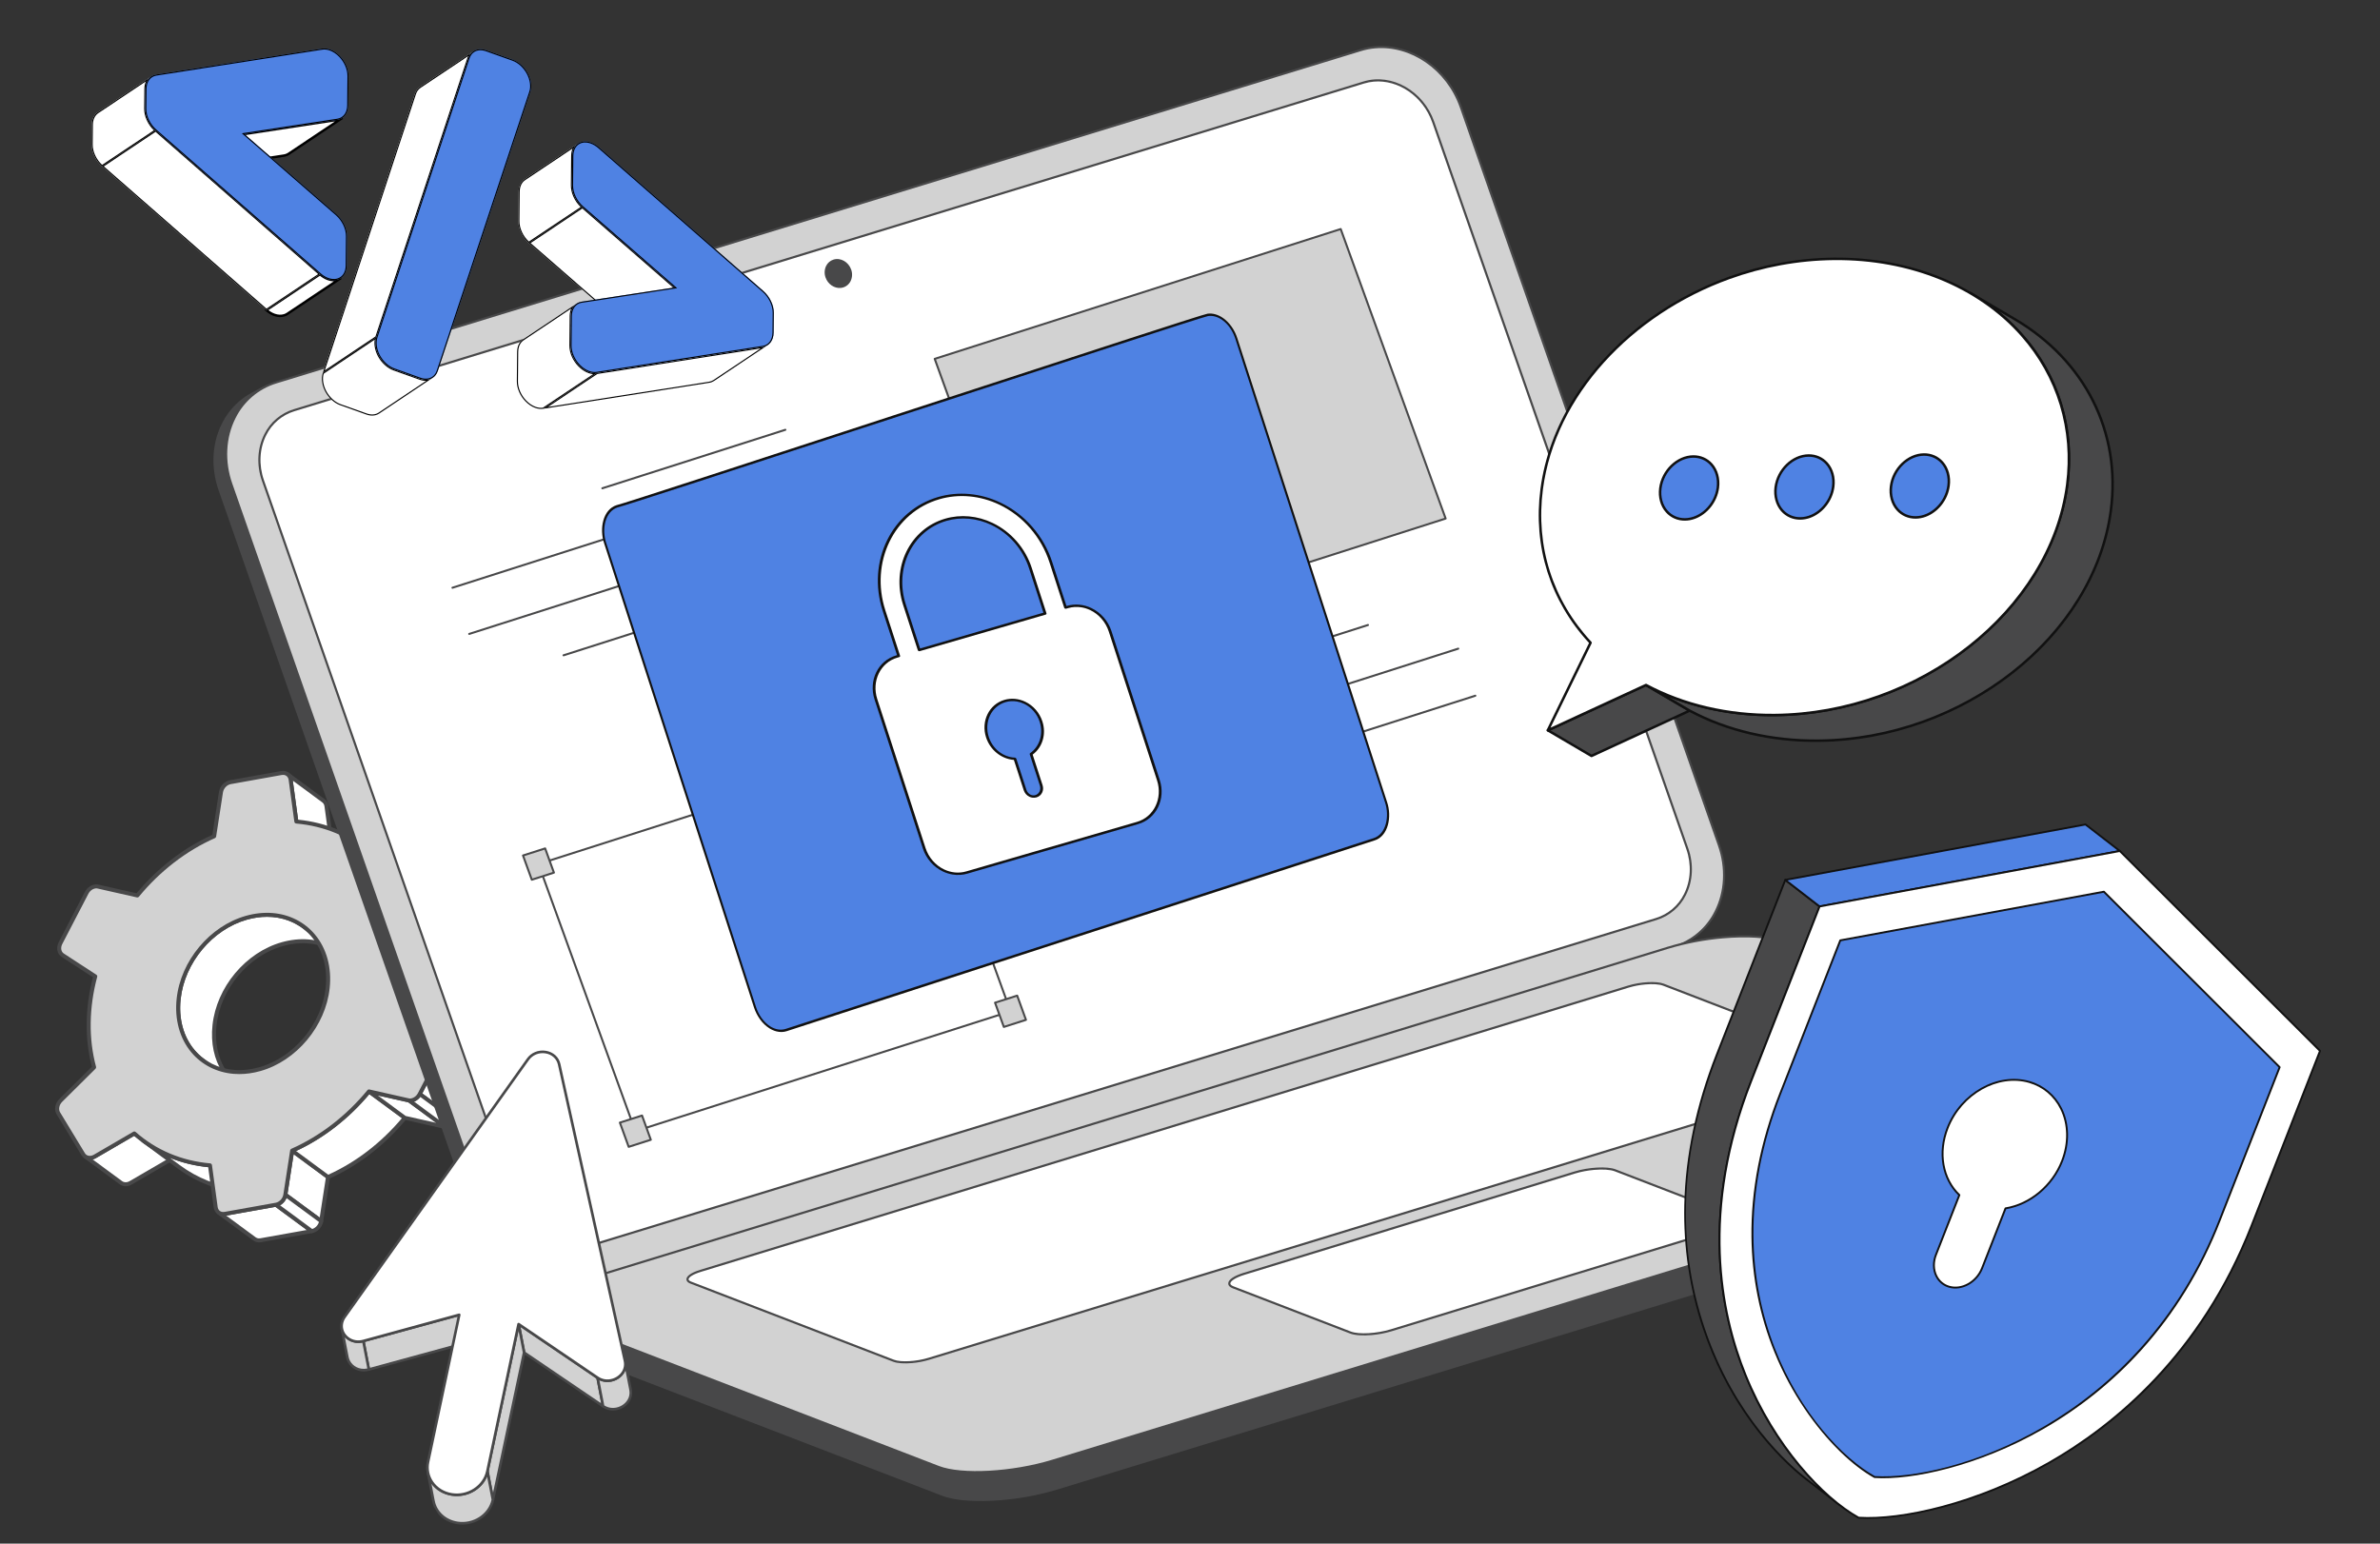
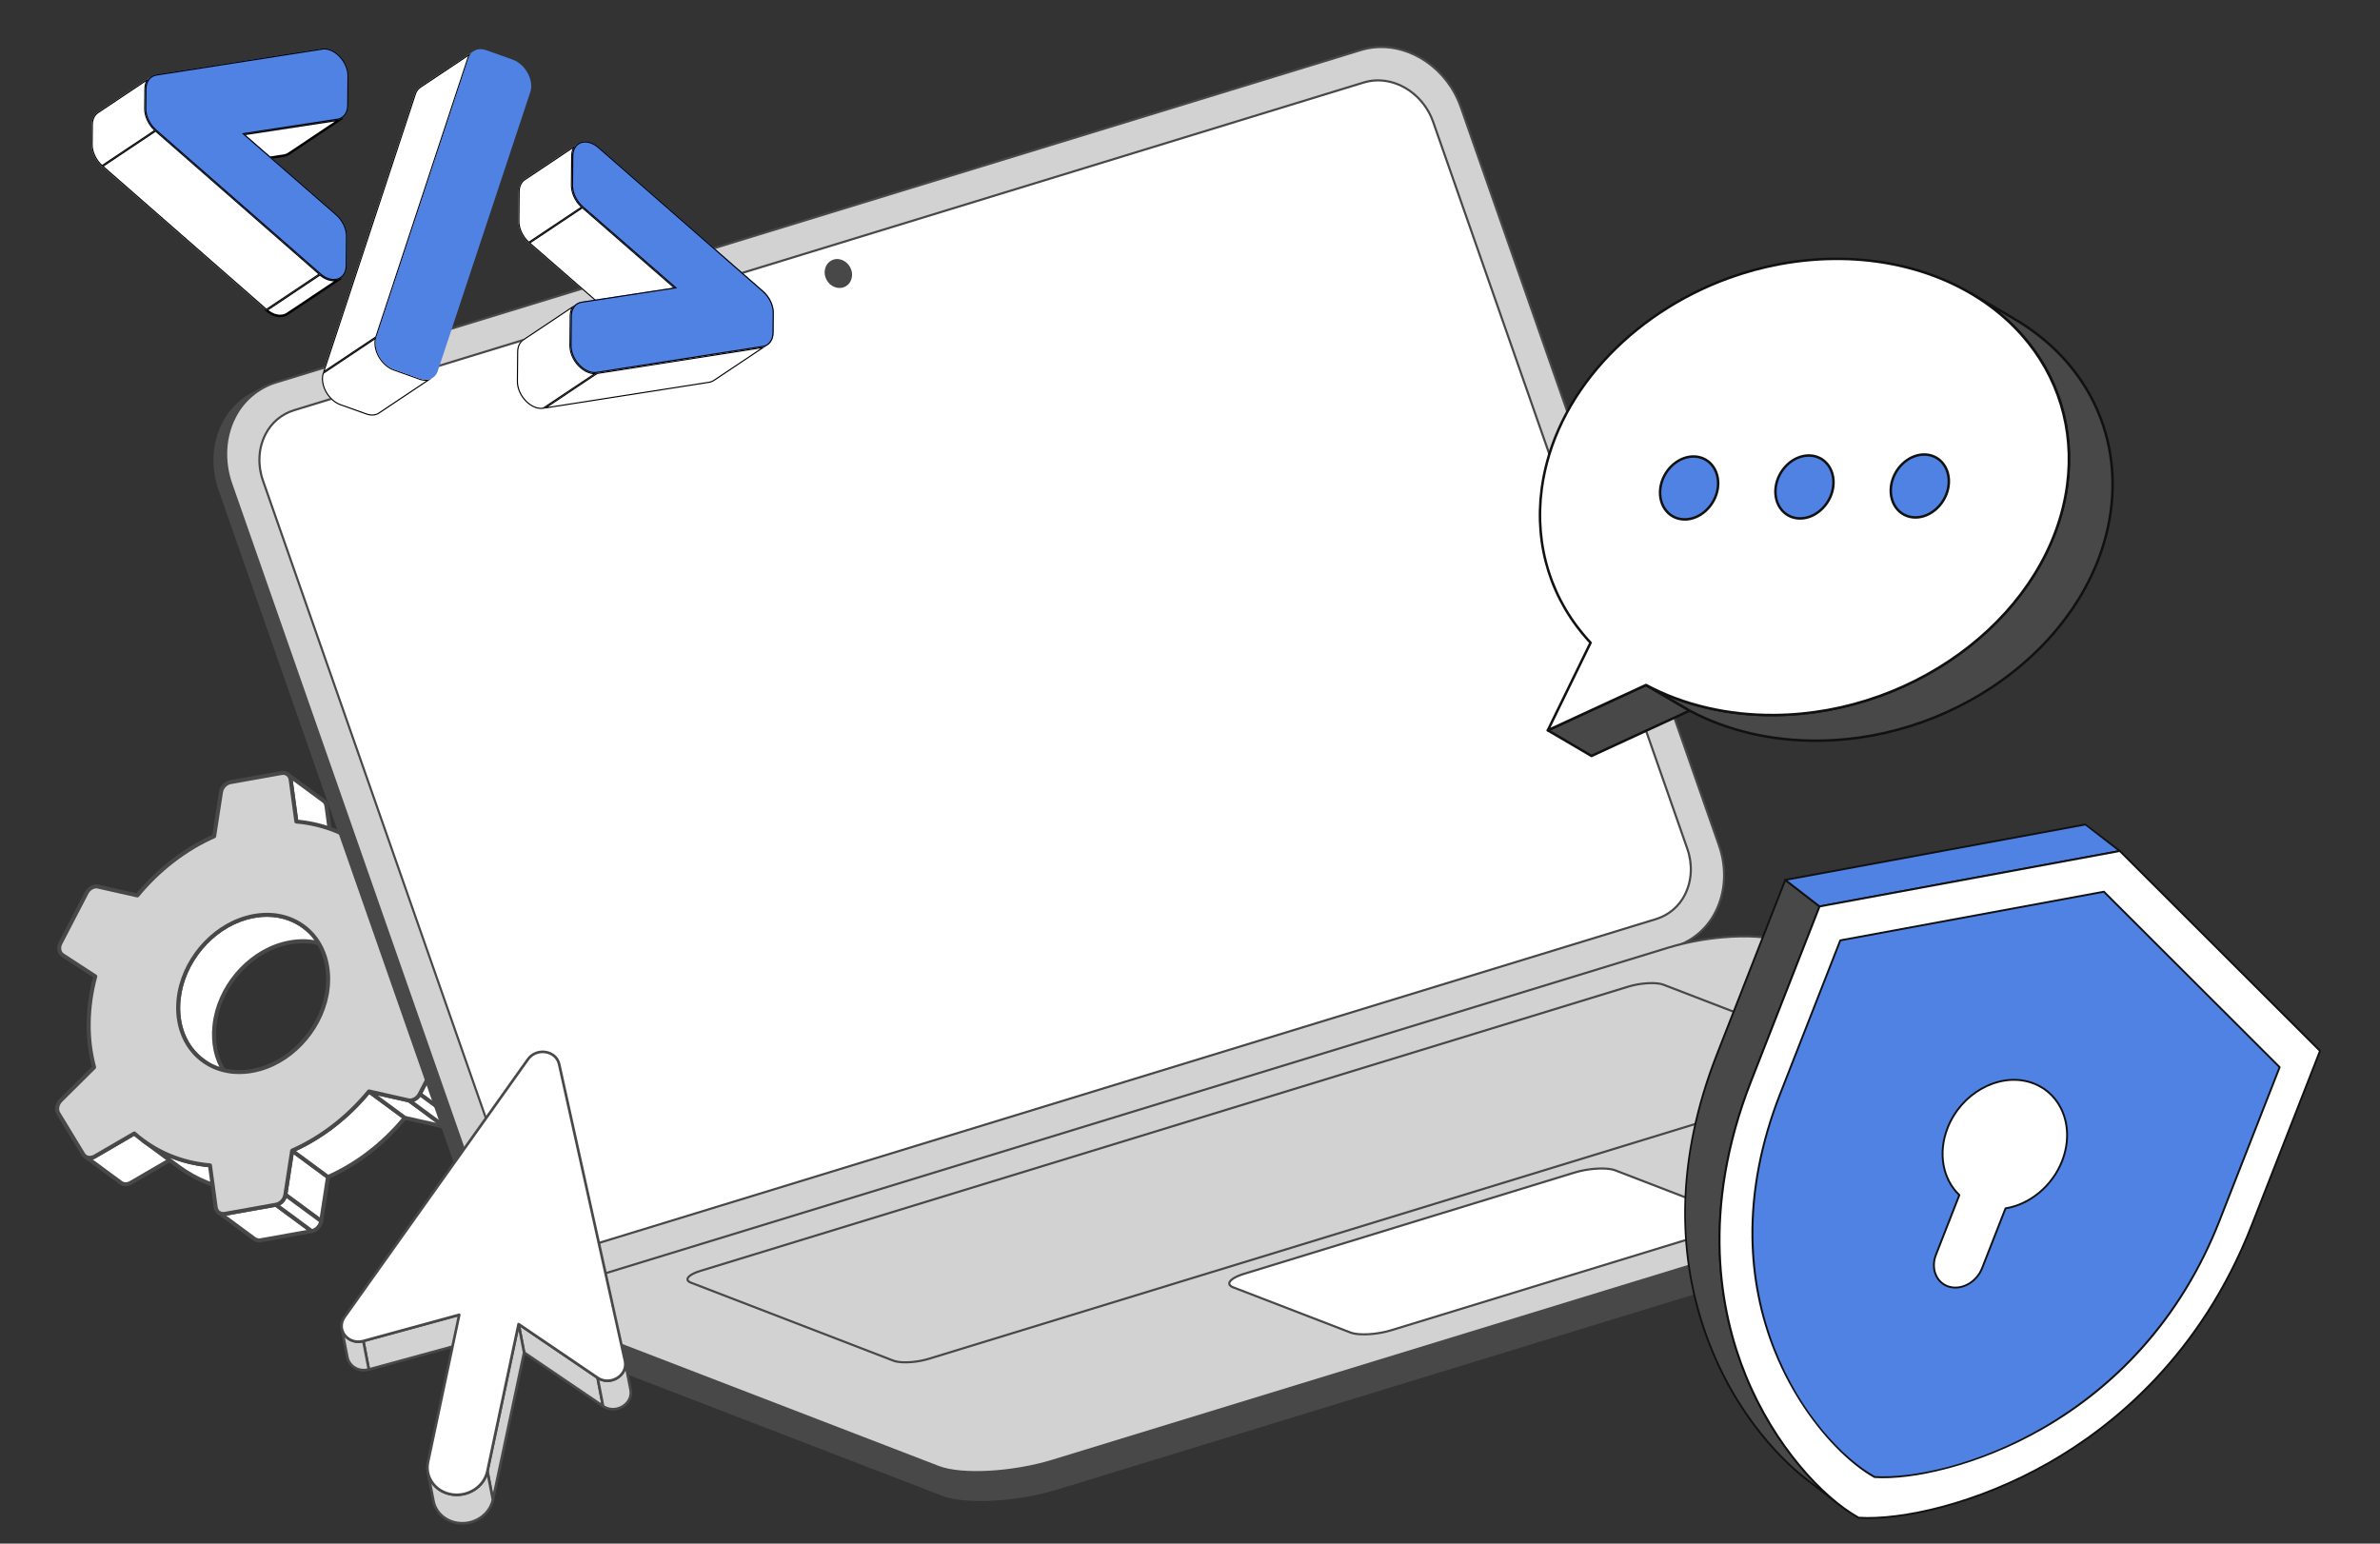
<svg xmlns="http://www.w3.org/2000/svg" width="259" height="168" viewBox="0 0 259 168" fill="none">
  <rect x="0" y="0" width="259" height="168" fill="#333333" stroke="none" />
  <g clip-path="url(#clip0_20016_514)">
    <path d="M35.528 87.724C35.493 87.477 35.372 87.275 35.197 87.146L31.298 84.273C31.473 84.403 31.594 84.604 31.629 84.852L32.25 89.412L36.149 92.284C36.149 92.284 35.528 87.724 35.528 87.724Z" fill="white" />
    <path d="M36.149 92.5C36.102 92.5 36.057 92.485 36.019 92.458L32.12 89.585C32.072 89.55 32.041 89.498 32.033 89.441L31.412 84.881C31.387 84.699 31.299 84.545 31.167 84.447C31.071 84.376 31.051 84.24 31.123 84.144C31.195 84.048 31.331 84.028 31.428 84.1L35.327 86.972C35.554 87.139 35.702 87.396 35.744 87.694L35.744 87.695L36.365 92.255C36.382 92.373 36.298 92.482 36.178 92.498C36.169 92.5 36.159 92.5 36.149 92.5ZM32.453 89.292L35.863 91.804L35.312 87.754C35.286 87.571 35.199 87.417 35.066 87.32L31.863 84.96L32.453 89.292Z" fill="#484849" />
    <path d="M14.617 123.358L10.323 125.859C10.115 125.977 9.897 126.027 9.696 126.011C9.541 126 9.392 125.945 9.267 125.854L13.166 128.726C13.29 128.817 13.438 128.87 13.596 128.883C13.797 128.899 14.015 128.85 14.222 128.731L18.517 126.231L14.617 123.358Z" fill="white" />
    <path d="M13.671 129.102C13.64 129.102 13.609 129.101 13.578 129.099C13.383 129.084 13.195 129.015 13.036 128.9L9.138 126.028L9.137 126.028C9.04 125.957 9.02 125.821 9.092 125.725C9.164 125.629 9.3 125.609 9.397 125.68C9.486 125.746 9.596 125.785 9.714 125.795C9.877 125.808 10.05 125.765 10.214 125.671L14.507 123.172C14.583 123.128 14.677 123.133 14.748 123.185L18.647 126.057C18.744 126.129 18.764 126.264 18.692 126.36C18.674 126.384 18.653 126.403 18.628 126.418L14.333 128.918C14.121 129.039 13.894 129.102 13.671 129.102ZM10.087 126.189L13.297 128.553C13.385 128.618 13.495 128.658 13.614 128.667C13.777 128.679 13.95 128.637 14.113 128.543L18.122 126.21L14.604 123.618L10.434 126.045C10.325 126.108 10.209 126.156 10.087 126.189Z" fill="#484849" />
    <path d="M33.014 100.82L36.914 103.693C35.965 102.994 34.814 102.559 33.539 102.458C32.652 102.387 31.703 102.478 30.722 102.753C26.898 103.828 23.769 107.571 23.341 111.589C23.028 114.506 24.111 116.916 25.983 118.295L22.084 115.423C20.212 114.044 19.129 111.633 19.442 108.717C19.869 104.699 22.998 100.956 26.823 99.88C27.804 99.605 28.752 99.515 29.64 99.585C30.915 99.687 32.066 100.121 33.014 100.82Z" fill="white" />
    <path d="M25.984 118.512C25.937 118.512 25.891 118.497 25.854 118.469L25.85 118.466L21.954 115.597C19.911 114.091 18.916 111.575 19.225 108.694C19.664 104.571 22.835 100.777 26.764 99.672C27.746 99.397 28.72 99.295 29.658 99.37C30.945 99.472 32.151 99.914 33.145 100.646L37.042 103.517L37.045 103.519C37.142 103.59 37.162 103.726 37.09 103.822C37.018 103.918 36.882 103.938 36.785 103.867L36.783 103.866C35.855 103.182 34.727 102.77 33.523 102.674C32.637 102.604 31.715 102.7 30.783 102.962C27.018 104.02 23.98 107.658 23.559 111.612C23.267 114.337 24.198 116.71 26.114 118.122C26.211 118.193 26.231 118.329 26.159 118.425C26.118 118.479 26.053 118.512 25.984 118.512ZM29.057 99.779C28.347 99.779 27.618 99.883 26.883 100.089C23.118 101.147 20.081 104.785 19.659 108.739C19.367 111.465 20.298 113.837 22.215 115.249L24.214 116.722C23.305 115.305 22.915 113.52 23.125 111.566C23.564 107.443 26.734 103.649 30.663 102.545C31.646 102.269 32.619 102.167 33.558 102.242C34.019 102.279 34.469 102.359 34.903 102.48L32.885 100.994C31.956 100.31 30.828 99.897 29.623 99.801C29.435 99.786 29.246 99.779 29.057 99.779Z" fill="#484849" />
    <path d="M22.849 126.828L26.749 129.701C24.006 129.465 21.528 128.518 19.48 127.01L15.581 124.137C17.628 125.646 20.107 126.593 22.849 126.828Z" fill="white" />
    <path d="M26.749 129.917C26.743 129.917 26.736 129.917 26.73 129.916C24.012 129.683 21.46 128.738 19.35 127.184L15.45 124.311C15.354 124.24 15.334 124.104 15.405 124.008C15.477 123.912 15.614 123.892 15.711 123.963L15.715 123.967C17.759 125.471 20.232 126.386 22.868 126.612C22.909 126.616 22.947 126.63 22.98 126.654L26.879 129.526C26.976 129.598 26.996 129.733 26.924 129.829C26.883 129.884 26.818 129.917 26.749 129.917ZM18.484 126.006L19.61 126.836C21.447 128.189 23.63 129.066 25.967 129.394L22.769 127.038C21.274 126.904 19.831 126.554 18.484 126.006Z" fill="#484849" />
    <path d="M49.94 93.486C49.886 93.397 49.815 93.32 49.732 93.258L45.832 90.385C45.913 90.445 45.984 90.521 46.041 90.613L48.75 95.076L52.65 97.948L49.94 93.486Z" fill="white" />
    <path d="M52.65 98.165C52.603 98.165 52.557 98.15 52.52 98.123L48.62 95.25C48.597 95.233 48.578 95.212 48.564 95.188L45.854 90.725C45.815 90.661 45.763 90.604 45.702 90.559C45.607 90.487 45.588 90.351 45.662 90.256C45.733 90.163 45.867 90.143 45.963 90.212L49.862 93.084C49.969 93.163 50.059 93.261 50.127 93.374L52.837 97.837C52.891 97.925 52.874 98.039 52.797 98.109C52.757 98.145 52.704 98.165 52.65 98.165ZM48.915 94.928L51.893 97.121L49.753 93.598C49.714 93.533 49.663 93.477 49.602 93.432L46.716 91.306L48.915 94.928Z" fill="#484849" />
    <path d="M48.483 96.483L52.382 99.356L48.757 102.953L44.858 100.08C44.858 100.08 48.483 96.483 48.483 96.483Z" fill="white" />
    <path d="M48.757 103.169C48.712 103.169 48.666 103.155 48.627 103.126L44.728 100.254C44.631 100.183 44.611 100.048 44.682 99.952C44.689 99.943 44.696 99.935 44.703 99.927L48.328 96.33C48.405 96.254 48.526 96.246 48.613 96.31L52.513 99.182C52.609 99.253 52.63 99.388 52.558 99.484C52.552 99.493 52.544 99.501 52.537 99.509L48.912 103.106C48.871 103.146 48.815 103.169 48.757 103.169ZM45.191 100.056L48.736 102.667L52.049 99.38L48.504 96.768C48.504 96.768 45.191 100.056 45.191 100.056Z" fill="#484849" />
    <path d="M48.75 95.076L52.65 97.949C52.897 98.358 52.786 98.959 52.382 99.356L48.483 96.483C48.886 96.086 48.997 95.486 48.75 95.076Z" fill="white" />
-     <path d="M52.382 99.573C52.337 99.573 52.291 99.558 52.252 99.53L48.353 96.657C48.256 96.586 48.236 96.45 48.308 96.354C48.314 96.346 48.321 96.338 48.329 96.33C48.659 96.005 48.76 95.514 48.563 95.188C48.501 95.085 48.534 94.952 48.638 94.891C48.714 94.846 48.809 94.85 48.88 94.903L52.78 97.775C52.803 97.792 52.822 97.814 52.837 97.838C53.139 98.339 53.012 99.042 52.536 99.51C52.494 99.551 52.438 99.573 52.382 99.573ZM48.801 96.448L52.35 99.062C52.571 98.76 52.628 98.375 52.482 98.095L49.1 95.604C49.093 95.894 48.99 96.193 48.801 96.448Z" fill="#484849" />
    <path d="M44.858 100.08L48.757 102.953C49.161 104.452 49.371 106.068 49.347 107.787C49.325 109.502 49.075 111.203 48.631 112.855L44.732 109.982C45.176 108.33 45.425 106.629 45.447 104.915C45.471 103.196 45.262 101.58 44.858 100.08Z" fill="white" />
    <path d="M48.631 113.071C48.584 113.071 48.539 113.056 48.501 113.028L44.602 110.156C44.53 110.103 44.498 110.012 44.521 109.926C44.969 108.259 45.208 106.572 45.23 104.912C45.252 103.261 45.056 101.654 44.647 100.136C44.616 100.02 44.685 99.902 44.802 99.871C44.866 99.854 44.935 99.867 44.988 99.906L48.888 102.779C48.927 102.808 48.956 102.849 48.968 102.897C49.388 104.453 49.589 106.099 49.565 107.79C49.543 109.486 49.3 111.209 48.842 112.91C48.817 113.005 48.73 113.071 48.631 113.071ZM44.981 109.896L48.501 112.489C48.897 110.923 49.108 109.342 49.129 107.784C49.151 106.159 48.962 104.578 48.566 103.081L45.216 100.614C45.535 101.994 45.686 103.439 45.666 104.918C45.645 106.567 45.414 108.241 44.981 109.896Z" fill="#484849" />
    <path d="M30.025 131.115L24.481 132.107C24.396 132.123 24.31 132.128 24.224 132.121C24.071 132.11 23.924 132.057 23.801 131.966L27.701 134.839C27.82 134.927 27.965 134.981 28.124 134.994C28.206 135 28.292 134.996 28.38 134.979L33.925 133.988L30.025 131.115Z" fill="white" />
    <path d="M28.196 135.213C28.166 135.213 28.136 135.212 28.106 135.209C27.912 135.195 27.726 135.127 27.569 135.012L23.67 132.14C23.574 132.067 23.556 131.931 23.629 131.836C23.701 131.743 23.834 131.724 23.93 131.792L23.931 131.793C24.022 131.859 24.129 131.897 24.241 131.905C24.305 131.91 24.371 131.906 24.44 131.894L29.986 130.902C30.045 130.891 30.106 130.906 30.155 130.941L34.054 133.814C34.151 133.885 34.171 134.021 34.099 134.117C34.066 134.161 34.017 134.191 33.962 134.201L28.418 135.192C28.345 135.206 28.271 135.213 28.196 135.213ZM24.621 132.301L27.83 134.665C27.917 134.73 28.025 134.769 28.14 134.778C28.205 134.783 28.271 134.779 28.338 134.766L33.389 133.864L29.97 131.345L24.621 132.301Z" fill="#484849" />
    <path d="M31.794 125.225L35.693 128.098L34.952 132.9L31.053 130.027L31.794 125.225Z" fill="white" />
    <path d="M34.952 133.116C34.905 133.116 34.86 133.101 34.822 133.074L30.923 130.201C30.858 130.153 30.825 130.074 30.837 129.995L31.578 125.193C31.596 125.075 31.707 124.993 31.826 125.011C31.862 125.016 31.895 125.03 31.924 125.052L35.824 127.924C35.889 127.972 35.922 128.051 35.909 128.131L35.168 132.933C35.152 133.038 35.06 133.117 34.952 133.116ZM31.288 129.931L34.791 132.511L35.458 128.194L31.955 125.614L31.288 129.931Z" fill="#484849" />
    <path d="M31.053 130.027L34.952 132.9C34.871 133.435 34.434 133.897 33.924 133.988L30.025 131.115C30.534 131.024 30.972 130.562 31.053 130.027Z" fill="white" />
    <path d="M33.924 134.204C33.878 134.204 33.832 134.189 33.794 134.161L29.895 131.289C29.798 131.218 29.778 131.082 29.85 130.986C29.883 130.942 29.932 130.912 29.986 130.902C30.404 130.827 30.77 130.437 30.837 129.995C30.855 129.877 30.965 129.795 31.084 129.813C31.12 129.818 31.154 129.832 31.183 129.853L35.083 132.726C35.147 132.774 35.18 132.853 35.168 132.932C35.073 133.559 34.566 134.093 33.963 134.201C33.95 134.203 33.937 134.204 33.924 134.204ZM30.479 131.18L33.973 133.754C34.315 133.655 34.609 133.35 34.71 132.991L31.178 130.389C31.043 130.726 30.79 131.01 30.479 131.18Z" fill="#484849" />
    <path d="M40.154 118.783L44.054 121.656C41.778 124.419 38.904 126.677 35.694 128.098L31.794 125.225C35.005 123.804 37.878 121.547 40.154 118.783Z" fill="white" />
    <path d="M35.694 128.314C35.647 128.314 35.601 128.299 35.563 128.272L31.664 125.399C31.567 125.328 31.547 125.192 31.619 125.096C31.641 125.066 31.671 125.043 31.705 125.028C34.819 123.649 37.682 121.443 39.985 118.646C40.059 118.557 40.191 118.541 40.285 118.61L44.184 121.482C44.281 121.554 44.301 121.69 44.229 121.786C44.227 121.788 44.225 121.791 44.223 121.793C41.877 124.641 38.958 126.89 35.783 128.296C35.755 128.308 35.724 128.314 35.694 128.314ZM32.221 125.27L35.721 127.848C38.724 126.496 41.49 124.373 43.739 121.694L40.191 119.08C37.952 121.752 35.206 123.884 32.221 125.27Z" fill="#484849" />
    <path d="M48.315 112.313L52.214 115.186C52.581 115.456 52.665 115.996 52.411 116.481L48.511 113.609C48.766 113.123 48.681 112.583 48.315 112.313Z" fill="white" />
    <path d="M52.411 116.698C52.364 116.698 52.319 116.683 52.281 116.655L48.381 113.783C48.295 113.72 48.268 113.604 48.318 113.509C48.52 113.123 48.464 112.693 48.185 112.487C48.088 112.416 48.068 112.28 48.14 112.184C48.212 112.088 48.348 112.068 48.445 112.139L48.446 112.14L52.344 115.012C52.797 115.345 52.906 116.005 52.605 116.581C52.567 116.653 52.492 116.698 52.411 116.698ZM48.782 113.538L52.31 116.137C52.387 115.826 52.306 115.522 52.084 115.359L48.874 112.995C48.88 113.172 48.85 113.357 48.782 113.538Z" fill="#484849" />
    <path d="M44.529 119.77L48.428 122.642L44.054 121.656L40.155 118.783L44.529 119.77Z" fill="white" />
    <path d="M48.428 122.859C48.412 122.859 48.396 122.857 48.38 122.854L44.006 121.867C43.976 121.86 43.948 121.848 43.924 121.83L40.024 118.957C39.927 118.886 39.907 118.75 39.979 118.654C40.031 118.585 40.118 118.553 40.203 118.572L44.577 119.559C44.607 119.566 44.634 119.578 44.659 119.596L48.558 122.469C48.655 122.54 48.675 122.675 48.603 122.772C48.562 122.827 48.497 122.859 48.428 122.859ZM44.147 121.455L47.466 122.203L44.435 119.971L41.117 119.222L44.147 121.455Z" fill="#484849" />
    <path d="M48.512 113.609L52.411 116.481L49.575 121.94L45.676 119.068L48.512 113.609Z" fill="white" />
    <path d="M49.575 122.156C49.528 122.156 49.482 122.141 49.445 122.114L45.545 119.241C45.46 119.178 45.433 119.062 45.481 118.968L48.317 113.51C48.373 113.403 48.504 113.362 48.611 113.416C48.622 113.422 48.632 113.428 48.642 113.435L52.541 116.307C52.627 116.37 52.654 116.486 52.605 116.58L49.769 122.039C49.731 122.111 49.657 122.156 49.575 122.156ZM45.955 119.003L49.499 121.614L52.132 116.545L48.588 113.935L45.955 119.003Z" fill="#484849" />
    <path d="M45.676 119.068L49.575 121.94C49.34 122.397 48.866 122.677 48.428 122.642L44.529 119.77C44.967 119.805 45.44 119.525 45.676 119.068Z" fill="white" />
    <path d="M48.501 122.862C48.471 122.862 48.441 122.861 48.411 122.858C48.37 122.855 48.331 122.84 48.298 122.816L44.398 119.943C44.302 119.872 44.282 119.736 44.354 119.641C44.399 119.581 44.471 119.548 44.546 119.554C44.905 119.581 45.289 119.342 45.481 118.969C45.536 118.862 45.668 118.82 45.775 118.875C45.786 118.88 45.796 118.886 45.806 118.894L49.705 121.766C49.791 121.829 49.818 121.944 49.769 122.038C49.515 122.533 49.003 122.862 48.501 122.862ZM45.068 119.898L48.504 122.429C48.793 122.429 49.09 122.261 49.285 121.996L45.736 119.381C45.566 119.612 45.335 119.79 45.068 119.898Z" fill="#484849" />
    <path d="M48.28 112.289C48.676 112.549 48.774 113.108 48.512 113.609L45.676 119.068C45.441 119.525 44.967 119.805 44.529 119.77L40.155 118.784C37.879 121.547 35.005 123.805 31.794 125.226L31.053 130.027C30.972 130.562 30.535 131.024 30.025 131.116L24.481 132.107C24.396 132.123 24.31 132.128 24.224 132.122C23.832 132.09 23.529 131.808 23.471 131.388L22.85 126.828C19.662 126.554 16.83 125.319 14.618 123.359L10.323 125.859C10.116 125.978 9.898 126.027 9.697 126.011C9.435 125.99 9.201 125.858 9.059 125.627L6.349 121.163C6.102 120.754 6.217 120.153 6.617 119.756L10.242 116.159C9.838 114.659 9.628 113.044 9.652 111.324C9.674 109.61 9.922 107.914 10.367 106.262L6.82 103.951C6.424 103.69 6.326 103.132 6.588 102.631L9.424 97.172C9.659 96.715 10.133 96.435 10.571 96.469L14.945 97.456C17.221 94.693 20.095 92.435 23.305 91.014L24.047 86.212C24.128 85.677 24.57 85.215 25.079 85.124L30.619 84.133C30.703 84.117 30.789 84.112 30.875 84.118C31.269 84.15 31.57 84.436 31.629 84.852L32.25 89.412C35.441 89.69 38.27 90.92 40.486 92.882L44.776 90.381C44.984 90.262 45.202 90.213 45.403 90.229C45.665 90.25 45.898 90.382 46.041 90.614L48.75 95.076C48.997 95.486 48.886 96.087 48.483 96.484L44.858 100.08C45.262 101.58 45.471 103.196 45.447 104.915C45.425 106.63 45.176 108.331 44.732 109.982L48.28 112.289ZM28.277 116.359C32.101 115.284 35.23 111.541 35.658 107.523C36.129 103.132 33.431 99.887 29.64 99.585C28.752 99.515 27.804 99.605 26.823 99.88C22.998 100.955 19.87 104.699 19.442 108.716C18.97 113.109 21.666 116.354 25.454 116.656C26.344 116.727 27.294 116.636 28.277 116.359Z" fill="#D2D2D2" />
    <path d="M24.297 132.341C24.266 132.341 24.236 132.34 24.206 132.337C23.707 132.297 23.324 131.927 23.254 131.417L22.656 127.028C19.605 126.731 16.823 125.558 14.592 123.625L10.434 126.045C10.192 126.184 9.931 126.246 9.679 126.226C9.34 126.199 9.046 126.021 8.872 125.738L6.162 121.275C5.862 120.777 5.988 120.075 6.462 119.603L9.998 116.094C9.601 114.574 9.411 112.969 9.433 111.321C9.455 109.676 9.684 108.007 10.115 106.358L6.7 104.132C6.207 103.807 6.078 103.134 6.394 102.531L9.23 97.073C9.5 96.549 10.058 96.211 10.588 96.254C10.599 96.255 10.609 96.256 10.62 96.258L14.862 97.215C17.166 94.448 20.013 92.256 23.108 90.865L23.831 86.179C23.926 85.553 24.434 85.02 25.04 84.911L30.58 83.919C30.683 83.9 30.788 83.894 30.892 83.902C31.39 83.942 31.773 84.311 31.845 84.822L32.443 89.211C35.499 89.513 38.282 90.686 40.512 92.615L44.666 90.194C44.908 90.055 45.168 89.992 45.42 90.013C45.76 90.04 46.053 90.217 46.227 90.5L48.937 94.964C49.239 95.465 49.113 96.168 48.637 96.637L45.101 100.145C45.498 101.666 45.688 103.271 45.666 104.918C45.644 106.564 45.414 108.234 44.983 109.887L48.399 112.107L48.4 112.108C48.893 112.432 49.021 113.105 48.705 113.709L45.869 119.167C45.6 119.691 45.041 120.028 44.511 119.986C44.5 119.985 44.49 119.983 44.48 119.981L40.237 119.024C37.932 121.791 35.086 123.983 31.991 125.375L31.268 130.06C31.173 130.687 30.666 131.221 30.063 131.329L24.518 132.32C24.445 132.334 24.371 132.341 24.297 132.341ZM14.617 123.142C14.671 123.142 14.723 123.161 14.763 123.197C16.985 125.167 19.788 126.348 22.868 126.612C22.97 126.621 23.052 126.698 23.066 126.799L23.687 131.358C23.73 131.672 23.942 131.882 24.241 131.905C24.305 131.91 24.372 131.906 24.44 131.894L29.986 130.902C30.404 130.827 30.77 130.437 30.837 129.995L31.578 125.192C31.59 125.119 31.637 125.057 31.705 125.027C34.819 123.649 37.682 121.442 39.986 118.646C40.038 118.582 40.122 118.554 40.203 118.572L44.561 119.555C44.917 119.575 45.292 119.337 45.481 118.969L48.318 113.509C48.529 113.106 48.463 112.668 48.16 112.469L44.612 110.163C44.534 110.112 44.497 110.016 44.521 109.926C44.97 108.259 45.208 106.572 45.23 104.912C45.252 103.261 45.056 101.654 44.647 100.136C44.627 100.061 44.649 99.982 44.704 99.927L48.329 96.33C48.66 96.005 48.76 95.514 48.563 95.187L45.854 90.725C45.753 90.561 45.587 90.461 45.386 90.445C45.223 90.432 45.05 90.475 44.886 90.569L40.597 93.068C40.515 93.116 40.412 93.106 40.341 93.043C38.12 91.078 35.316 89.897 32.231 89.627C32.13 89.618 32.048 89.541 32.034 89.441L31.413 84.881C31.369 84.568 31.156 84.358 30.858 84.335C30.791 84.33 30.725 84.334 30.66 84.346L25.118 85.338C24.697 85.413 24.329 85.802 24.262 86.245L23.521 91.047C23.51 91.12 23.462 91.182 23.394 91.212C20.281 92.59 17.417 94.797 15.114 97.593C15.062 97.656 14.977 97.685 14.897 97.667L10.539 96.684C10.184 96.663 9.808 96.903 9.618 97.271L6.782 102.73C6.571 103.134 6.637 103.571 6.94 103.771L10.486 106.081C10.565 106.132 10.602 106.228 10.577 106.318C10.13 107.982 9.892 109.667 9.87 111.327C9.847 112.979 10.043 114.586 10.453 116.103C10.473 116.178 10.451 116.258 10.396 116.312L6.771 119.909C6.442 120.236 6.341 120.728 6.536 121.052L9.246 125.514C9.347 125.679 9.513 125.778 9.714 125.794C9.877 125.807 10.05 125.765 10.213 125.671L14.507 123.172C14.54 123.152 14.579 123.142 14.617 123.142ZM26.037 116.895C25.836 116.895 25.635 116.887 25.437 116.872C23.6 116.725 21.961 115.894 20.822 114.531C19.551 113.011 18.983 110.938 19.224 108.693C19.663 104.57 22.834 100.776 26.763 99.672C27.745 99.396 28.719 99.295 29.657 99.369C31.496 99.516 33.136 100.347 34.277 101.711C35.548 103.231 36.115 105.303 35.875 107.546C35.436 111.668 32.265 115.463 28.336 116.567C27.56 116.786 26.789 116.895 26.037 116.895ZM29.057 99.779C28.346 99.779 27.617 99.883 26.882 100.089C23.118 101.147 20.08 104.785 19.659 108.739C19.43 110.867 19.963 112.826 21.158 114.255C22.221 115.527 23.753 116.303 25.471 116.44C26.359 116.511 27.283 116.413 28.217 116.151C31.981 115.092 35.019 111.455 35.44 107.5C35.668 105.375 35.136 103.417 33.941 101.988C32.876 100.715 31.343 99.938 29.622 99.801C29.434 99.786 29.245 99.779 29.057 99.779Z" fill="#484849" />
    <path d="M182.205 103.046C182.672 102.904 183.123 102.716 183.553 102.485L182.294 103.162C181.865 103.393 181.414 103.582 180.947 103.724L182.205 103.046Z" fill="white" />
    <path d="M180.958 103.841C180.911 103.845 180.867 103.821 180.844 103.78C180.814 103.724 180.835 103.653 180.892 103.623L182.15 102.945C182.157 102.941 182.164 102.938 182.171 102.936C182.63 102.796 183.074 102.61 183.497 102.383C183.554 102.353 183.624 102.374 183.655 102.43C183.686 102.487 183.664 102.557 183.608 102.588L183.607 102.588L182.35 103.265C181.913 103.5 181.455 103.691 180.981 103.836C180.974 103.838 180.966 103.84 180.957 103.841L180.958 103.841Z" fill="#484849" />
    <path d="M182.205 103.047L180.947 103.724L62.895 139.896L64.152 139.219L182.205 103.047Z" fill="#484849" />
    <path d="M62.905 140.012C62.859 140.016 62.815 139.992 62.793 139.951C62.762 139.895 62.783 139.824 62.84 139.794L64.098 139.116C64.105 139.112 64.112 139.109 64.119 139.107L182.171 102.935C182.225 102.918 182.284 102.942 182.31 102.992C182.34 103.049 182.317 103.119 182.26 103.149L181.002 103.827C180.996 103.83 180.989 103.833 180.981 103.836L62.929 140.008C62.921 140.01 62.913 140.012 62.905 140.012L62.905 140.012ZM181.112 103.503L64.198 139.327L63.988 139.44L180.902 103.616L181.112 103.503Z" fill="#484849" />
    <path d="M23.905 53.335L51.999 133.689C53.664 138.45 58.541 141.23 62.895 139.896L64.153 139.219C59.799 140.552 54.922 137.772 53.257 133.012L25.163 52.657C23.681 48.418 25.245 44.034 28.681 42.183L27.423 42.861C23.987 44.712 22.423 49.095 23.905 53.335Z" fill="#484849" />
    <path d="M61.352 140.315C57.4 140.664 53.373 137.972 51.89 133.727L23.796 53.373C22.314 49.135 23.817 44.671 27.368 42.758L28.626 42.08C28.627 42.08 28.628 42.079 28.63 42.078C28.687 42.049 28.757 42.071 28.787 42.128C28.816 42.185 28.794 42.255 28.737 42.285C25.287 44.144 23.83 48.489 25.273 52.618L53.368 132.973C55.01 137.669 59.833 140.42 64.119 139.107C64.173 139.09 64.231 139.114 64.257 139.164C64.287 139.221 64.265 139.291 64.208 139.321L62.95 139.999C62.943 140.002 62.936 140.005 62.929 140.007C62.416 140.165 61.887 140.268 61.352 140.315ZM63.302 139.544C63.072 139.586 62.841 139.617 62.61 139.637C58.658 139.986 54.631 137.294 53.147 133.05L25.053 52.695C23.814 49.151 24.662 45.448 27.051 43.212C23.91 45.189 22.632 49.342 24.015 53.297L52.109 133.651C53.749 138.343 58.565 141.094 62.849 139.788L63.302 139.544Z" fill="#484849" />
    <path d="M148.082 5.448C152.433 4.115 157.31 6.895 158.975 11.656L187.069 92.01C188.733 96.771 186.556 101.713 182.205 103.046L64.153 139.218C59.799 140.552 54.922 137.772 53.257 133.011L25.163 52.657C23.499 47.897 25.676 42.954 30.029 41.62L148.082 5.448Z" fill="#D2D2D2" />
    <path d="M53.148 133.05L25.053 52.696C24.19 50.228 24.326 47.569 25.425 45.401C26.349 43.532 28.002 42.126 29.995 41.51L148.047 5.337C152.451 3.988 157.402 6.806 159.084 11.618L187.179 91.972C188.041 94.44 187.906 97.099 186.806 99.268C185.882 101.136 184.231 102.542 182.239 103.158L64.186 139.33C63.673 139.487 63.145 139.59 62.61 139.637C58.658 139.986 54.631 137.294 53.148 133.05ZM148.116 5.56L30.063 41.733C28.131 42.33 26.529 43.695 25.633 45.506C24.562 47.619 24.431 50.212 25.273 52.62L53.367 132.974C55.009 137.67 59.832 140.421 64.118 139.108L182.171 102.936C184.102 102.338 185.703 100.974 186.598 99.164C187.669 97.051 187.801 94.458 186.959 92.05L158.864 11.695C157.416 7.552 153.492 4.922 149.645 5.262C149.126 5.307 148.614 5.407 148.116 5.56Z" fill="#484849" />
    <path d="M31.988 44.65C28.973 45.574 27.462 49.002 28.615 52.301L56.266 131.387C57.42 134.689 60.803 136.614 63.819 135.69L180.243 100.017C183.261 99.092 184.773 95.667 183.619 92.365L155.968 13.279C154.814 9.98 151.431 8.052 148.412 8.977L31.988 44.65Z" fill="white" />
    <path d="M56.155 131.426L28.504 52.34C27.903 50.621 27.998 48.768 28.765 47.255C29.41 45.951 30.563 44.969 31.953 44.539L148.378 8.866C151.451 7.925 154.904 9.887 156.077 13.241L183.728 92.327C184.329 94.046 184.235 95.899 183.468 97.411C182.823 98.716 181.668 99.698 180.276 100.128L63.852 135.802C63.494 135.912 63.125 135.983 62.752 136.016C59.997 136.259 57.189 134.384 56.155 131.426ZM149.501 8.883C149.143 8.915 148.79 8.983 148.446 9.088L32.022 44.761C30.692 45.173 29.589 46.113 28.973 47.36C28.235 48.817 28.145 50.603 28.724 52.263L56.375 131.349C57.507 134.586 60.831 136.484 63.784 135.579L180.208 99.906C181.539 99.494 182.643 98.554 183.26 97.306C183.998 95.85 184.088 94.064 183.508 92.404L155.857 13.318C154.859 10.462 152.153 8.649 149.501 8.883Z" fill="#484849" />
    <path d="M90.743 28.361C90.033 28.579 89.677 29.385 89.949 30.162C90.22 30.938 91.015 31.389 91.725 31.172C92.435 30.954 92.789 30.151 92.518 29.375C92.246 28.598 91.452 28.144 90.743 28.361Z" fill="#484849" />
    <path d="M91.482 31.337C90.794 31.398 90.095 30.933 89.839 30.2C89.689 29.786 89.713 29.33 89.905 28.934C90.067 28.605 90.358 28.358 90.709 28.25C91.475 28.015 92.336 28.502 92.628 29.336C92.778 29.749 92.755 30.205 92.563 30.6C92.356 31.017 91.946 31.297 91.482 31.337ZM91.006 28.428C90.928 28.434 90.851 28.45 90.777 28.472C90.487 28.562 90.247 28.767 90.112 29.039C89.949 29.378 89.929 29.77 90.059 30.123C90.309 30.839 91.041 31.26 91.691 31.06C91.981 30.971 92.22 30.766 92.355 30.495C92.518 30.156 92.537 29.766 92.407 29.413C92.186 28.779 91.589 28.376 91.006 28.428Z" fill="#484849" />
    <path d="M60.113 143.464C59.368 143.177 58.981 142.81 58.92 142.401L59.372 145.433C59.433 145.842 59.82 146.209 60.565 146.496L102.596 162.691C105.088 163.65 110.633 163.347 114.984 162.014L233.037 125.842C236.09 124.906 237.744 123.713 237.6 122.752L237.148 119.72C237.291 120.681 235.638 121.874 232.585 122.81L114.532 158.982C110.181 160.315 104.636 160.618 102.144 159.658L60.113 143.464Z" fill="#484849" />
    <path d="M109.077 163.256C106.432 163.489 103.988 163.352 102.553 162.799L60.522 146.605C59.752 146.308 59.326 145.919 59.256 145.45L58.803 142.418C58.794 142.354 58.838 142.295 58.902 142.285C58.965 142.276 59.025 142.32 59.034 142.383C59.09 142.758 59.477 143.094 60.154 143.355L102.185 159.549C104.651 160.5 110.175 160.195 114.497 158.871L232.55 122.698C235.41 121.822 237.17 120.66 237.032 119.738C237.023 119.674 237.067 119.615 237.131 119.605C237.194 119.596 237.254 119.64 237.263 119.703L237.715 122.736C237.876 123.81 236.139 125.013 233.071 125.953L115.018 162.125C113.082 162.703 111.091 163.082 109.077 163.256ZM232.619 122.921L114.566 159.093C110.201 160.431 104.61 160.733 102.102 159.767L60.071 143.572C59.722 143.453 59.402 143.263 59.129 143.017L59.487 145.415C59.543 145.791 59.93 146.127 60.606 146.387L102.638 162.582C105.104 163.532 110.627 163.227 114.95 161.903L233.002 125.731C235.863 124.854 237.622 123.692 237.485 122.77L237.128 120.376C236.657 121.26 235.059 122.173 232.619 122.921Z" fill="#484849" />
    <path d="M181.533 103.14C185.886 101.806 191.432 101.503 193.923 102.463L235.955 118.657C238.446 119.617 236.937 121.476 232.584 122.81L114.531 158.982C110.18 160.315 104.635 160.618 102.143 159.658L60.112 143.464C57.62 142.504 59.129 140.645 63.48 139.312L181.533 103.14Z" fill="#D2D2D2" />
    <path d="M108.624 160.224C105.98 160.457 103.536 160.32 102.102 159.768L60.07 143.573C58.992 143.158 58.782 142.626 58.795 142.252C58.831 141.223 60.57 140.083 63.446 139.201L181.499 103.029C185.865 101.691 191.458 101.389 193.965 102.355L235.996 118.549C237.075 118.965 237.285 119.497 237.272 119.87C237.236 120.899 235.496 122.039 232.618 122.921L114.565 159.094C112.629 159.671 110.638 160.05 108.624 160.224ZM187.476 102.126C185.473 102.3 183.493 102.677 181.567 103.251L63.515 139.424C60.779 140.262 59.06 141.348 59.028 142.26C59.009 142.799 59.63 143.153 60.154 143.356L102.185 159.55C104.652 160.5 110.175 160.195 114.498 158.871L232.55 122.699C235.286 121.86 237.007 120.773 237.039 119.862C237.058 119.322 236.437 118.968 235.913 118.766L193.882 102.572C192.477 102.03 190.079 101.897 187.476 102.126Z" fill="#484849" />
-     <path d="M76.221 138.317C74.88 138.727 74.418 139.299 75.185 139.595L97.249 148.096C98.016 148.392 99.721 148.298 101.062 147.888L202.042 116.946C203.382 116.536 203.849 115.964 203.082 115.668L181.018 107.167C180.251 106.871 178.542 106.965 177.201 107.375L76.221 138.317" fill="white" />
    <path d="M99.256 148.349C98.427 148.422 97.659 148.378 97.208 148.205L75.144 139.704C74.767 139.558 74.694 139.36 74.699 139.218C74.712 138.86 75.254 138.491 76.187 138.205L177.168 107.264C178.527 106.848 180.273 106.755 181.06 107.058L203.124 115.559C203.5 115.704 203.573 115.903 203.568 116.044C203.555 116.401 203.012 116.771 202.077 117.058L101.096 147.999C100.496 148.178 99.879 148.295 99.256 148.349ZM179.044 107.142C178.431 107.195 177.825 107.311 177.236 107.487L76.256 138.428C75.351 138.705 74.939 139.029 74.932 139.226C74.927 139.352 75.115 139.443 75.228 139.486L97.291 147.987C98.036 148.274 99.712 148.18 101.028 147.776L202.009 116.835C202.915 116.557 203.328 116.233 203.335 116.035C203.34 115.911 203.152 115.82 203.04 115.776L180.977 107.275C180.554 107.112 179.831 107.072 179.044 107.142Z" fill="#484849" />
    <path d="M135.4 138.629C133.851 139.103 133.314 139.765 134.202 140.107L146.966 145.025C147.853 145.367 149.828 145.259 151.376 144.784L187.332 133.767C188.881 133.292 189.418 132.63 188.532 132.289L175.768 127.371C174.88 127.029 172.905 127.137 171.357 127.611L135.4 138.629Z" fill="white" />
    <path d="M146.925 145.133L134.161 140.215C133.736 140.052 133.653 139.829 133.658 139.672C133.673 139.266 134.296 138.846 135.367 138.517L171.323 127.5C172.891 127.019 174.904 126.913 175.81 127.262L188.574 132.18C188.999 132.344 189.081 132.565 189.076 132.722C189.062 133.128 188.439 133.55 187.367 133.878L151.411 144.895C150.718 145.102 150.005 145.237 149.284 145.299C148.329 145.384 147.445 145.334 146.925 145.133ZM171.391 127.722L135.435 138.74C134.38 139.063 133.899 139.445 133.891 139.68C133.885 139.836 134.11 139.946 134.244 139.998L147.009 144.916C147.873 145.249 149.817 145.14 151.343 144.673L187.299 133.655C188.354 133.332 188.835 132.95 188.843 132.715C188.849 132.559 188.625 132.449 188.491 132.397L175.726 127.479C175.235 127.29 174.395 127.243 173.482 127.324C172.773 127.385 172.073 127.519 171.391 127.722Z" fill="#484849" />
    <g clip-path="url(#clip1_20016_514)">
      <path d="M69.153 123.22C69.16 123.22 69.168 123.218 69.175 123.216L110 110.165C110.028 110.156 110.052 110.136 110.065 110.109C110.078 110.082 110.08 110.052 110.069 110.024L99.526 80.951C99.516 80.925 99.497 80.903 99.471 80.891C99.446 80.878 99.417 80.876 99.39 80.885L58.565 93.936C58.536 93.945 58.513 93.965 58.5 93.992C58.487 94.018 58.485 94.049 58.495 94.077L69.039 123.149C69.047 123.172 69.063 123.191 69.084 123.204C69.104 123.217 69.128 123.223 69.153 123.22ZM109.825 109.991L69.209 122.976L58.74 94.109L99.356 81.125L109.825 109.991Z" fill="#484849" />
      <path d="M97.741 80.055L100.15 79.285L101.106 81.922L100.031 82.266L99.773 82.348L98.698 82.692L98.27 81.514L98.168 81.233L97.741 80.055Z" fill="#D2D2D2" />
      <path d="M98.708 82.801C98.715 82.8 98.723 82.799 98.73 82.796L101.139 82.026C101.167 82.017 101.191 81.997 101.204 81.971C101.217 81.944 101.219 81.913 101.209 81.885L100.252 79.248C100.242 79.221 100.223 79.2 100.197 79.187C100.172 79.174 100.143 79.172 100.116 79.181L97.707 79.951C97.679 79.96 97.656 79.98 97.642 80.007C97.629 80.034 97.627 80.064 97.638 80.092L98.594 82.73C98.603 82.752 98.618 82.772 98.639 82.785C98.659 82.798 98.684 82.803 98.708 82.801ZM100.964 81.853L98.764 82.556L97.882 80.124L100.082 79.421L100.964 81.853Z" fill="#484849" />
      <path d="M108.285 109.127L109.36 108.783L109.618 108.701L110.693 108.357L111.65 110.994L109.241 111.764L108.814 110.587L108.712 110.305L108.285 109.127Z" fill="#D2D2D2" />
      <path d="M109.251 111.873C109.259 111.872 109.266 111.871 109.274 111.868L111.683 111.098C111.711 111.089 111.734 111.069 111.747 111.043C111.76 111.016 111.762 110.985 111.752 110.957L110.795 108.32C110.786 108.293 110.766 108.272 110.741 108.259C110.716 108.247 110.686 108.245 110.659 108.253L108.251 109.023C108.222 109.032 108.199 109.052 108.186 109.079C108.173 109.106 108.171 109.137 108.181 109.164L109.138 111.802C109.146 111.824 109.162 111.844 109.182 111.857C109.203 111.87 109.227 111.875 109.251 111.873ZM111.508 110.925L109.307 111.628L108.425 109.196L110.626 108.493L111.508 110.925Z" fill="#484849" />
      <path d="M67.459 122.178L68.535 121.834L68.792 121.752L69.868 121.408L70.295 122.586L70.397 122.867L70.825 124.045L68.416 124.815L67.459 122.178Z" fill="#D2D2D2" />
-       <path d="M68.426 124.924C68.434 124.923 68.441 124.921 68.449 124.919L70.858 124.149C70.886 124.14 70.909 124.12 70.922 124.093C70.936 124.067 70.937 124.036 70.927 124.008L69.971 121.371C69.961 121.344 69.942 121.322 69.916 121.31C69.891 121.297 69.862 121.295 69.835 121.304L67.426 122.074C67.397 122.083 67.374 122.103 67.361 122.13C67.348 122.156 67.346 122.187 67.356 122.215L68.313 124.852C68.321 124.875 68.337 124.895 68.357 124.907C68.378 124.92 68.402 124.926 68.426 124.924ZM70.683 123.976L68.482 124.679L67.6 122.247L69.801 121.544L70.683 123.976Z" fill="#484849" />
      <path d="M56.916 93.106L59.325 92.336L59.752 93.513L59.854 93.795L60.282 94.973L59.206 95.317L58.949 95.399L57.873 95.743L56.916 93.106Z" fill="#D2D2D2" />
      <path d="M57.883 95.852C57.89 95.851 57.898 95.85 57.905 95.847L60.314 95.077C60.342 95.068 60.366 95.048 60.379 95.021C60.392 94.995 60.394 94.964 60.383 94.936L59.427 92.299C59.417 92.272 59.398 92.25 59.372 92.238C59.347 92.225 59.318 92.223 59.291 92.232L56.882 93.002C56.854 93.011 56.831 93.031 56.818 93.058C56.804 93.084 56.803 93.115 56.813 93.143L57.769 95.781C57.778 95.803 57.793 95.823 57.814 95.836C57.834 95.849 57.859 95.854 57.883 95.852ZM60.139 94.904L57.939 95.607L57.057 93.175L59.258 92.472L60.139 94.904ZM127.379 75.003C127.387 75.003 127.394 75.001 127.402 74.999L148.903 68.125C148.916 68.121 148.929 68.114 148.94 68.105C148.951 68.095 148.96 68.084 148.966 68.071C148.973 68.058 148.977 68.045 148.978 68.03C148.979 68.016 148.978 68.002 148.973 67.988C148.965 67.96 148.945 67.937 148.919 67.924C148.907 67.917 148.893 67.913 148.878 67.912C148.864 67.911 148.85 67.913 148.836 67.917L127.335 74.791C127.278 74.809 127.246 74.87 127.264 74.928C127.272 74.952 127.287 74.972 127.308 74.986C127.329 75 127.354 75.006 127.379 75.003ZM143.538 75.551C143.546 75.55 143.553 75.549 143.561 75.546L158.726 70.699C158.739 70.694 158.752 70.687 158.763 70.678C158.774 70.669 158.783 70.657 158.789 70.645C158.796 70.632 158.8 70.618 158.801 70.604C158.802 70.589 158.801 70.575 158.796 70.561C158.792 70.547 158.785 70.535 158.776 70.524C158.766 70.513 158.755 70.504 158.742 70.497C158.73 70.491 158.716 70.487 158.701 70.486C158.687 70.484 158.673 70.486 158.659 70.49L143.494 75.338C143.468 75.346 143.446 75.364 143.433 75.387C143.419 75.41 143.415 75.438 143.42 75.465C143.426 75.491 143.441 75.515 143.463 75.531C143.484 75.547 143.511 75.554 143.538 75.551ZM121.27 82.67C121.277 82.669 121.285 82.668 121.292 82.665L139.661 76.793C139.689 76.784 139.712 76.765 139.725 76.739C139.738 76.713 139.741 76.683 139.732 76.656C139.723 76.628 139.704 76.605 139.678 76.592C139.652 76.579 139.622 76.576 139.595 76.585L121.226 82.457C121.168 82.475 121.137 82.537 121.155 82.594C121.171 82.644 121.22 82.675 121.27 82.67ZM123.128 87.792C123.135 87.792 123.143 87.79 123.15 87.788L134.376 84.199C134.403 84.19 134.426 84.171 134.44 84.145C134.453 84.119 134.455 84.089 134.447 84.062C134.438 84.034 134.418 84.011 134.393 83.998C134.367 83.984 134.337 83.982 134.309 83.991L123.084 87.579C123.026 87.598 122.994 87.659 123.013 87.717C123.02 87.741 123.036 87.761 123.057 87.775C123.078 87.789 123.103 87.795 123.128 87.792ZM137.136 83.314C137.143 83.314 137.151 83.312 137.158 83.31L160.583 75.821C160.611 75.812 160.634 75.793 160.647 75.767C160.66 75.741 160.663 75.711 160.654 75.684C160.645 75.656 160.626 75.633 160.6 75.62C160.574 75.606 160.544 75.604 160.517 75.613L137.091 83.101C137.065 83.109 137.043 83.127 137.03 83.15C137.016 83.174 137.011 83.201 137.017 83.228C137.022 83.254 137.037 83.278 137.059 83.294C137.081 83.31 137.109 83.317 137.136 83.314ZM65.555 53.252C65.562 53.251 65.57 53.249 65.577 53.247L85.504 46.877C85.53 46.867 85.552 46.847 85.564 46.822C85.576 46.797 85.579 46.768 85.57 46.741C85.561 46.714 85.543 46.692 85.518 46.678C85.493 46.665 85.465 46.661 85.437 46.669L65.511 53.039C65.485 53.047 65.464 53.065 65.45 53.088C65.437 53.111 65.432 53.138 65.438 53.165C65.443 53.191 65.458 53.214 65.48 53.23C65.501 53.246 65.528 53.254 65.555 53.252ZM75.131 55.802C75.139 55.801 75.146 55.799 75.154 55.797L87.328 51.905C87.355 51.897 87.378 51.877 87.392 51.851C87.405 51.825 87.407 51.796 87.399 51.768C87.38 51.711 87.319 51.679 87.261 51.697L75.087 55.589C75.03 55.607 74.998 55.669 75.016 55.726C75.032 55.776 75.081 55.807 75.131 55.802ZM49.248 64.076C49.256 64.075 49.264 64.074 49.271 64.071L71.783 56.875C71.809 56.865 71.831 56.845 71.843 56.82C71.855 56.795 71.857 56.766 71.849 56.739C71.84 56.712 71.822 56.69 71.797 56.676C71.772 56.663 71.743 56.659 71.716 56.667L49.204 63.863C49.147 63.882 49.115 63.943 49.134 64.001C49.141 64.024 49.157 64.045 49.178 64.058C49.199 64.072 49.224 64.078 49.248 64.076ZM51.071 69.102C51.079 69.101 51.086 69.1 51.094 69.097L89.15 56.931C89.177 56.922 89.198 56.902 89.211 56.877C89.223 56.851 89.225 56.822 89.216 56.795C89.208 56.769 89.189 56.746 89.165 56.733C89.14 56.719 89.111 56.716 89.084 56.723L51.027 68.889C50.97 68.907 50.938 68.969 50.956 69.026C50.972 69.076 51.021 69.107 51.071 69.102ZM61.335 71.429C61.343 71.429 61.35 71.427 61.358 71.425L90.973 61.957C91.001 61.948 91.024 61.929 91.037 61.903C91.05 61.877 91.053 61.847 91.044 61.82C91.026 61.763 90.965 61.731 90.907 61.749L61.291 71.216C61.234 71.235 61.202 71.296 61.221 71.354C61.237 71.404 61.285 71.434 61.335 71.429Z" fill="#484849" />
      <path d="M101.718 39.055L113.134 70.56L157.32 56.434L145.902 24.927L101.718 39.055Z" fill="#D2D2D2" />
      <path d="M113.145 70.669C113.152 70.668 113.16 70.667 113.167 70.664L157.352 56.538C157.366 56.534 157.379 56.526 157.39 56.517C157.402 56.507 157.411 56.495 157.417 56.482C157.424 56.469 157.427 56.455 157.428 56.44C157.429 56.425 157.427 56.411 157.422 56.397L146.004 24.89C145.994 24.863 145.975 24.841 145.949 24.829C145.924 24.816 145.895 24.814 145.868 24.823L101.684 38.951C101.671 38.956 101.658 38.963 101.646 38.972C101.635 38.982 101.626 38.994 101.62 39.007C101.613 39.02 101.61 39.034 101.609 39.049C101.608 39.064 101.61 39.078 101.615 39.092L113.031 70.597C113.039 70.62 113.055 70.64 113.076 70.653C113.096 70.665 113.12 70.671 113.145 70.669ZM157.178 56.365L113.201 70.424L101.859 39.124L145.834 25.063L157.178 56.365Z" fill="#484849" />
      <path d="M67.161 55.097C67.616 55.102 131.03 34.231 131.428 34.27C132.656 34.088 134.005 35.174 134.545 36.849L150.834 87.304C151.397 88.954 150.897 90.917 149.537 91.343L85.564 112.101C84.265 112.523 82.737 111.402 82.153 109.591L65.864 59.136C65.305 57.482 65.786 55.544 67.161 55.097Z" fill="#4F82E3" />
      <path d="M84.494 112.249C84.879 112.347 85.264 112.34 85.621 112.224L149.593 91.466C151.073 91.003 151.494 88.891 150.946 87.285L134.658 36.833C134.359 35.906 133.814 35.124 133.124 34.631C132.568 34.233 131.95 34.06 131.386 34.143L131.387 34.146C130.774 34.264 120.122 37.734 98.057 44.94C83.049 49.841 67.531 54.91 67.126 54.97C67.115 54.97 67.114 54.971 67.104 54.974C65.612 55.458 65.2 57.526 65.751 59.154L82.039 109.607C82.36 110.6 82.977 111.442 83.732 111.916C83.975 112.07 84.233 112.182 84.494 112.249ZM132.198 34.438C132.476 34.509 132.753 34.641 133.022 34.833C133.654 35.285 134.154 36.007 134.432 36.865L150.721 87.321C151.233 88.822 150.849 90.791 149.481 91.219L85.507 111.978C84.975 112.151 84.376 112.053 83.818 111.703C83.128 111.27 82.562 110.494 82.266 109.575L65.977 59.12C65.462 57.597 65.838 55.668 67.218 55.22L67.217 55.22C67.874 55.073 77.765 51.85 98.171 45.186C114.29 39.922 130.958 34.478 131.458 34.398C131.462 34.398 131.465 34.397 131.469 34.397C131.702 34.361 131.949 34.375 132.198 34.438Z" fill="#111111" />
      <path d="M97.582 71.455L97.803 71.391L96.203 66.457C94.485 61.156 97.159 55.664 102.163 54.212C107.169 52.76 112.64 55.889 114.359 61.19L115.958 66.124L116.179 66.06C118.081 65.508 120.155 66.696 120.808 68.71L126.061 84.917C126.714 86.932 125.701 89.015 123.798 89.567L105.202 94.961C103.297 95.514 101.226 94.326 100.573 92.311L95.319 76.104C94.666 74.09 95.677 72.008 97.582 71.455L97.582 71.455ZM113.734 66.769L112.135 61.835C110.837 57.832 106.707 55.47 102.927 56.567C99.147 57.663 97.13 61.809 98.427 65.812L100.027 70.746L113.734 66.769Z" fill="white" />
      <path d="M103.658 95.175C104.197 95.264 104.745 95.234 105.264 95.083L123.861 89.689C125.827 89.118 126.881 86.968 126.209 84.895L120.955 68.688C120.598 67.586 119.802 66.671 118.773 66.179C117.924 65.772 116.981 65.687 116.117 65.938L116.057 65.955L114.506 61.167C113.586 58.33 111.539 55.975 108.891 54.708C106.72 53.669 104.309 53.449 102.101 54.089C97.03 55.56 94.318 61.118 96.056 66.479L97.62 71.303L97.52 71.332C95.553 71.903 94.5 74.053 95.172 76.126L100.426 92.333C100.783 93.436 101.578 94.35 102.607 94.843C102.938 95.002 103.293 95.114 103.658 95.175L103.658 95.175ZM117.693 66.1C118.016 66.153 118.336 66.254 118.643 66.4C119.592 66.855 120.327 67.704 120.66 68.732L125.914 84.939C126.547 86.891 125.57 88.912 123.737 89.444L105.14 94.839C104.357 95.066 103.504 94.989 102.738 94.621C101.789 94.167 101.054 93.317 100.72 92.289L95.467 76.082C94.834 74.13 95.811 72.109 97.644 71.577L97.865 71.513C97.898 71.504 97.925 71.484 97.941 71.457C97.957 71.43 97.96 71.399 97.95 71.368L96.35 66.434C94.652 61.195 97.287 55.767 102.225 54.334C104.35 53.718 106.672 53.929 108.761 54.929C111.329 56.158 113.315 58.448 114.211 61.212L115.811 66.147C115.817 66.165 115.827 66.182 115.841 66.198C115.855 66.213 115.873 66.226 115.893 66.235C115.913 66.245 115.934 66.251 115.956 66.252C115.978 66.254 116 66.253 116.02 66.247L116.241 66.183C116.71 66.047 117.206 66.02 117.693 66.1L117.693 66.1ZM100.012 70.872C100.038 70.877 100.065 70.875 100.089 70.868L113.796 66.892C113.83 66.882 113.857 66.862 113.872 66.835C113.888 66.809 113.891 66.777 113.881 66.747L112.282 61.813C111.584 59.661 110.032 57.875 108.023 56.914C106.374 56.124 104.542 55.958 102.865 56.444C99.02 57.56 96.963 61.772 98.28 65.834L99.879 70.768C99.888 70.794 99.905 70.817 99.928 70.836C99.952 70.855 99.981 70.867 100.012 70.872L100.012 70.872ZM113.551 66.682L100.126 70.576L98.574 65.789C97.297 61.848 99.277 57.766 102.989 56.689C104.584 56.227 106.326 56.385 107.893 57.135C109.822 58.058 111.314 59.779 111.988 61.858L113.551 66.682Z" fill="#111111" />
      <path d="M109.371 76.29C110.982 75.823 112.736 76.83 113.289 78.536C113.737 79.918 113.261 81.334 112.207 82.073L113.309 85.472C113.477 85.988 113.219 86.517 112.732 86.658C112.245 86.8 111.718 86.498 111.551 85.982L110.449 82.583C109.138 82.53 107.902 81.611 107.454 80.229C106.901 78.522 107.76 76.758 109.371 76.29Z" fill="#4F82E3" />
      <path d="M112.326 86.807C112.486 86.833 112.647 86.824 112.794 86.781C113.355 86.618 113.645 86.033 113.456 85.45L112.379 82.126C113.456 81.326 113.881 79.885 113.436 78.513C113.132 77.574 112.453 76.794 111.575 76.374C110.852 76.026 110.046 75.954 109.309 76.168C107.633 76.654 106.735 78.486 107.307 80.251C107.752 81.624 108.959 82.596 110.334 82.704L111.404 86.004C111.504 86.314 111.729 86.571 112.021 86.711C112.117 86.757 112.22 86.79 112.326 86.807L112.326 86.807ZM110.65 76.344C110.921 76.388 111.189 76.472 111.445 76.595C112.243 76.977 112.861 77.692 113.142 78.558C113.566 79.866 113.148 81.237 112.103 81.97C112.061 81.999 112.045 82.047 112.06 82.095L113.162 85.494C113.309 85.947 113.088 86.414 112.67 86.536C112.498 86.585 112.318 86.57 112.151 86.49C111.939 86.388 111.774 86.195 111.698 85.96L110.596 82.56C110.586 82.531 110.566 82.505 110.538 82.486C110.51 82.467 110.476 82.455 110.441 82.454C109.162 82.402 108.02 81.499 107.601 80.206C107.068 78.562 107.89 76.86 109.433 76.413C109.826 76.299 110.241 76.276 110.649 76.344L110.65 76.344Z" fill="#111111" />
    </g>
    <path d="M73.42 31.286L67.583 35.185L57.544 26.442L63.38 22.543C63.38 22.543 73.42 31.286 73.42 31.286Z" fill="white" />
    <path d="M62.244 20.165L62.274 16.962C62.28 16.358 62.512 15.879 62.91 15.614L57.073 19.513C56.675 19.779 56.443 20.257 56.437 20.86L56.407 24.064C56.4 24.902 56.844 25.835 57.543 26.442L63.381 22.542C62.681 21.936 62.236 21.003 62.244 20.165ZM83.017 37.762L64.958 40.588L59.121 44.487L77.18 41.661C77.369 41.634 77.549 41.564 77.708 41.459L83.545 37.56C83.386 37.665 83.206 37.734 83.017 37.762Z" fill="white" />
    <path d="M64.083 40.491C63.701 40.355 63.33 40.105 63.008 39.77C62.422 39.16 62.075 38.346 62.083 37.593L62.112 34.39C62.118 33.787 62.356 33.304 62.753 33.039L56.916 36.939C56.519 37.203 56.281 37.686 56.275 38.289L56.245 41.493C56.239 42.245 56.585 43.06 57.171 43.67C57.493 44.004 57.864 44.254 58.246 44.391C58.544 44.497 58.847 44.531 59.121 44.487L64.959 40.588C64.684 40.631 64.381 40.598 64.083 40.491ZM50.985 6.314C51.093 5.986 51.282 5.734 51.528 5.57L45.69 9.469C45.445 9.633 45.256 9.885 45.148 10.213L35.123 40.597L40.96 36.698C40.96 36.698 50.985 6.314 50.985 6.314Z" fill="white" />
    <path d="M45.695 41.212L42.866 40.203C42.229 39.976 41.624 39.43 41.247 38.742C40.874 38.051 40.768 37.29 40.96 36.698L35.123 40.597C34.931 41.189 35.037 41.95 35.411 42.641C35.788 43.33 36.393 43.875 37.03 44.102L39.858 45.111C40.396 45.303 40.893 45.257 41.264 45.009L47.1 41.11C46.73 41.357 46.233 41.404 45.695 41.212Z" fill="white" />
    <path d="M36.724 13.037L26.592 14.587L20.755 18.486L30.887 16.936C31.078 16.908 31.261 16.839 31.422 16.732L37.259 12.832C37.098 12.94 36.915 13.009 36.724 13.037ZM37.105 30.257L31.269 34.156C31.166 34.225 31.055 34.278 30.937 34.314C30.615 34.419 30.239 34.403 29.856 34.267C29.558 34.16 29.256 33.978 28.988 33.741L34.825 29.842C35.093 30.079 35.395 30.261 35.693 30.368C36.075 30.504 36.452 30.52 36.774 30.415C36.891 30.379 37.003 30.326 37.105 30.257Z" fill="white" />
    <path d="M63.371 22.692L73.225 31.274L67.593 35.036L57.739 26.454L63.371 22.692ZM63.38 22.543L57.544 26.442L67.583 35.185L73.42 31.286L63.38 22.543Z" fill="black" />
    <path d="M62.316 16.153C62.213 16.388 62.158 16.66 62.155 16.96L62.125 20.164C62.117 20.989 62.531 21.901 63.188 22.528L57.554 26.291C56.92 25.708 56.52 24.844 56.527 24.065L56.556 20.862C56.562 20.303 56.769 19.859 57.139 19.611L62.316 16.153ZM82.796 37.917L77.642 41.36C77.498 41.455 77.333 41.519 77.162 41.544L59.636 44.286L65.002 40.701L82.796 37.917ZM62.909 15.614L57.073 19.513C56.675 19.779 56.443 20.257 56.437 20.86L56.408 24.064C56.4 24.902 56.844 25.835 57.543 26.442L63.381 22.542C62.681 21.936 62.236 21.003 62.244 20.165L62.274 16.962C62.28 16.359 62.511 15.88 62.909 15.614ZM83.545 37.56C83.386 37.665 83.206 37.734 83.017 37.762L64.958 40.588L59.121 44.487L77.18 41.661C77.369 41.634 77.549 41.564 77.708 41.459L83.545 37.56Z" fill="black" />
    <path d="M50.937 6.107C50.913 6.162 50.891 6.218 50.872 6.277L40.859 36.622L35.344 40.306L45.261 10.251C45.358 9.956 45.529 9.72 45.757 9.568L50.937 6.107ZM62.16 33.579C62.054 33.816 61.996 34.091 61.993 34.389L61.963 37.592C61.956 38.375 62.315 39.22 62.922 39.853C63.258 40.202 63.646 40.462 64.043 40.603C64.203 40.66 64.365 40.698 64.525 40.715C64.533 40.716 64.542 40.717 64.55 40.717L59.077 44.373C58.961 44.389 58.839 44.391 58.713 44.378C58.572 44.363 58.428 44.329 58.286 44.279C57.923 44.149 57.568 43.91 57.257 43.587C56.692 42.999 56.358 42.216 56.364 41.494L56.394 38.29C56.399 37.74 56.613 37.284 56.982 37.038L62.16 33.579ZM51.528 5.57L45.69 9.469C45.445 9.633 45.256 9.885 45.148 10.213L35.123 40.597L40.96 36.698L50.985 6.314C51.093 5.986 51.282 5.734 51.528 5.57ZM62.753 33.039L56.916 36.939C56.519 37.203 56.281 37.686 56.275 38.289L56.245 41.493C56.238 42.245 56.585 43.06 57.171 43.67C57.493 44.004 57.864 44.254 58.246 44.391C58.398 44.445 58.551 44.48 58.7 44.496C58.845 44.511 58.986 44.508 59.121 44.487L64.959 40.588C64.824 40.609 64.682 40.612 64.537 40.597C64.388 40.581 64.235 40.545 64.083 40.491C63.701 40.355 63.33 40.105 63.008 39.77C62.422 39.16 62.075 38.346 62.083 37.593L62.112 34.39C62.118 33.787 62.356 33.304 62.753 33.039Z" fill="black" />
    <path d="M40.775 36.965C40.686 37.531 40.816 38.194 41.143 38.799C41.533 39.512 42.163 40.079 42.826 40.316L45.655 41.324C45.821 41.383 45.987 41.422 46.148 41.439C46.227 41.447 46.304 41.451 46.379 41.449L41.197 44.91C40.959 45.07 40.661 45.136 40.336 45.102C40.194 45.087 40.047 45.052 39.898 44.999L37.07 43.99C36.459 43.773 35.878 43.247 35.516 42.584C35.167 41.94 35.059 41.228 35.224 40.673L40.775 36.965ZM40.96 36.698L35.123 40.597C34.931 41.189 35.037 41.95 35.411 42.641C35.788 43.33 36.393 43.875 37.03 44.102L39.858 45.111C40.018 45.168 40.174 45.204 40.324 45.22C40.68 45.258 41.003 45.183 41.264 45.009L47.1 41.11C46.84 41.284 46.517 41.358 46.161 41.321C46.011 41.305 45.855 41.269 45.695 41.212L42.866 40.203C42.229 39.976 41.624 39.43 41.247 38.742C40.874 38.051 40.768 37.29 40.96 36.698Z" fill="black" />
    <path d="M36.724 13.037L26.592 14.587L20.755 18.486L30.887 16.936C31.078 16.908 31.261 16.839 31.422 16.732L37.259 12.832C37.098 12.94 36.915 13.009 36.724 13.037ZM37.105 30.257L31.269 34.156C31.166 34.225 31.055 34.278 30.937 34.314C30.615 34.419 30.239 34.403 29.856 34.267C29.558 34.16 29.256 33.978 28.988 33.741L34.825 29.842C35.093 30.079 35.395 30.261 35.693 30.368C36.075 30.504 36.452 30.52 36.774 30.415C36.891 30.379 37.003 30.326 37.105 30.257Z" stroke="black" stroke-width="0.266" stroke-miterlimit="10" />
    <path d="M34.825 29.842L28.988 33.741L11.101 18.097L16.938 14.198L34.825 29.842Z" fill="white" />
    <path d="M15.806 11.825L15.826 9.664C15.832 9.065 16.072 8.58 16.469 8.315L10.632 12.214C10.235 12.479 9.995 12.964 9.989 13.563L9.969 15.724C9.961 16.559 10.406 17.491 11.101 18.097L16.938 14.198C16.242 13.592 15.798 12.659 15.806 11.825Z" fill="white" />
    <path d="M16.928 14.347L34.63 29.83L28.998 33.592L11.296 18.109L16.928 14.347ZM16.938 14.198L11.101 18.097L28.988 33.741L34.825 29.842L16.938 14.198Z" fill="black" />
    <path d="M15.873 8.856C15.767 9.093 15.71 9.367 15.707 9.662L15.687 11.824C15.679 12.646 16.091 13.556 16.746 14.183L11.112 17.947C10.48 17.363 10.081 16.5 10.088 15.726L10.109 13.564C10.114 13.015 10.329 12.56 10.698 12.313L15.873 8.856ZM16.469 8.315L10.632 12.214C10.235 12.479 9.995 12.964 9.989 13.563L9.969 15.724C9.961 16.559 10.406 17.491 11.101 18.097L16.938 14.198C16.242 13.592 15.798 12.659 15.806 11.825L15.826 9.664C15.832 9.065 16.072 8.58 16.469 8.315Z" fill="black" />
    <path d="M35.928 5.382C36.302 5.516 36.673 5.762 37 6.102C37.59 6.717 37.937 7.528 37.93 8.28L37.9 11.484C37.892 12.322 37.43 12.931 36.724 13.037L26.592 14.587L36.628 23.33C37.327 23.94 37.775 24.87 37.767 25.709L37.738 28.912C37.731 29.664 37.371 30.228 36.774 30.415C36.452 30.52 36.075 30.504 35.693 30.368C35.395 30.261 35.093 30.079 34.825 29.842L16.938 14.198C16.242 13.592 15.798 12.659 15.806 11.826L15.826 9.664C15.834 8.834 16.293 8.223 16.995 8.112L35.054 5.286C35.333 5.241 35.632 5.276 35.928 5.382Z" fill="#4F82E3" />
    <path d="M35.462 5.395C35.601 5.41 35.745 5.443 35.888 5.494C36.25 5.623 36.605 5.862 36.914 6.184C37.482 6.777 37.817 7.56 37.811 8.279L37.781 11.483C37.774 12.259 37.352 12.823 36.706 12.92L26.574 14.47L26.32 14.509L26.514 14.677L36.55 23.419C37.224 24.009 37.656 24.907 37.648 25.707L37.619 28.911C37.612 29.611 37.283 30.131 36.737 30.302C36.561 30.36 36.368 30.378 36.163 30.356C36.022 30.341 35.878 30.307 35.733 30.256C35.448 30.154 35.161 29.98 34.904 29.753L17.016 14.108C16.346 13.524 15.917 12.629 15.925 11.827L15.945 9.665C15.952 8.894 16.372 8.331 17.013 8.229L35.073 5.404C35.197 5.384 35.328 5.381 35.462 5.395ZM35.474 5.277C35.331 5.261 35.19 5.264 35.054 5.286L16.995 8.112C16.293 8.223 15.834 8.834 15.826 9.664L15.806 11.826C15.798 12.659 16.242 13.592 16.938 14.198L34.825 29.842C35.093 30.079 35.395 30.261 35.693 30.368C35.848 30.423 36.001 30.458 36.15 30.474C36.37 30.497 36.582 30.478 36.774 30.415C37.371 30.228 37.731 29.664 37.738 28.912L37.767 25.709C37.775 24.87 37.327 23.94 36.628 23.33L26.592 14.587L36.724 13.037C37.43 12.931 37.892 12.322 37.9 11.484L37.93 8.28C37.937 7.528 37.59 6.717 37 6.102C36.673 5.762 36.302 5.516 35.928 5.382C35.776 5.328 35.624 5.292 35.474 5.277Z" fill="black" />
    <path d="M55.808 6.494C56.449 6.722 57.054 7.272 57.428 7.959C57.805 8.652 57.911 9.413 57.715 10.003L47.643 40.37C47.369 41.192 46.588 41.53 45.696 41.212L42.867 40.203C42.23 39.976 41.625 39.43 41.248 38.741C40.875 38.05 40.768 37.289 40.96 36.697L50.985 6.314C51.255 5.491 52.036 5.149 52.928 5.467L55.808 6.494Z" fill="#4F82E3" />
-     <path d="M52.453 5.477C52.595 5.492 52.741 5.526 52.889 5.579L55.768 6.606C56.38 6.824 56.961 7.351 57.323 8.016C57.683 8.677 57.788 9.406 57.602 9.966L47.53 40.332C47.326 40.945 46.819 41.27 46.174 41.202C46.031 41.187 45.884 41.153 45.736 41.1L42.907 40.091C42.297 39.873 41.716 39.347 41.353 38.685C40.996 38.024 40.892 37.295 41.073 36.735L51.098 6.351C51.3 5.735 51.807 5.409 52.453 5.477ZM52.465 5.359C51.775 5.286 51.207 5.637 50.985 6.314L40.96 36.697C40.768 37.289 40.875 38.05 41.248 38.741C41.625 39.43 42.23 39.976 42.867 40.203L45.696 41.212C45.855 41.269 46.011 41.305 46.161 41.321C46.851 41.394 47.418 41.045 47.643 40.37L57.715 10.003C57.911 9.413 57.805 8.652 57.428 7.959C57.054 7.272 56.449 6.722 55.808 6.494L52.928 5.467C52.77 5.41 52.615 5.375 52.465 5.359Z" fill="black" />
    <path d="M64.315 15.505C64.612 15.611 64.909 15.788 65.186 16.031L83.074 31.675C83.77 32.285 84.214 33.218 84.206 34.048L84.186 36.209C84.178 37.044 83.719 37.654 83.017 37.761L64.957 40.587C64.683 40.631 64.38 40.598 64.082 40.491C63.7 40.354 63.329 40.105 63.007 39.77C62.421 39.16 62.075 38.345 62.081 37.593L62.111 34.389C62.119 33.551 62.578 32.944 63.283 32.835L73.419 31.286L63.38 22.542C62.68 21.936 62.236 21.003 62.244 20.165L62.273 16.961C62.28 16.209 62.64 15.65 63.233 15.457C63.565 15.351 63.939 15.371 64.315 15.505Z" fill="#4F82E3" />
    <path d="M63.846 15.517C63.986 15.532 64.13 15.566 64.275 15.617C64.564 15.72 64.844 15.889 65.108 16.121L82.995 31.765C83.666 32.352 84.094 33.248 84.087 34.046L84.066 36.208C84.059 36.982 83.64 37.546 82.998 37.644L64.939 40.47C64.815 40.489 64.683 40.492 64.548 40.478C64.407 40.463 64.264 40.43 64.122 40.379C63.76 40.249 63.404 40.01 63.093 39.687C62.528 39.099 62.194 38.316 62.201 37.594L62.23 34.39C62.237 33.617 62.658 33.052 63.301 32.952L73.438 31.404L73.691 31.365L73.498 31.196L63.458 22.453C62.785 21.869 62.356 20.972 62.363 20.166L62.393 16.962C62.399 16.267 62.727 15.747 63.27 15.57C63.448 15.513 63.642 15.495 63.846 15.517ZM63.859 15.399C63.641 15.376 63.43 15.394 63.233 15.457C62.64 15.65 62.28 16.209 62.273 16.961L62.244 20.165C62.236 21.003 62.68 21.936 63.38 22.542L73.419 31.286L63.283 32.835C62.578 32.944 62.119 33.551 62.111 34.389L62.081 37.593C62.075 38.345 62.421 39.16 63.007 39.77C63.329 40.105 63.7 40.354 64.082 40.491C64.234 40.545 64.386 40.58 64.536 40.596C64.681 40.611 64.823 40.609 64.957 40.587L83.017 37.761C83.719 37.654 84.178 37.044 84.186 36.209L84.206 34.048C84.214 33.218 83.77 32.285 83.074 31.675L65.186 16.031C64.909 15.788 64.612 15.611 64.315 15.505C64.162 15.45 64.009 15.415 63.859 15.399Z" fill="black" />
    <g clip-path="url(#clip2_20016_514)">
      <path d="M39.539 145.946L40.138 149.045L50.575 146.193L49.975 143.094L39.539 145.946Z" fill="#D2D2D2" />
      <path d="M50.651 146.314C50.7 146.283 50.727 146.225 50.716 146.165L50.116 143.067C50.113 143.047 50.105 143.029 50.094 143.013C50.083 142.997 50.068 142.983 50.051 142.973C50.035 142.962 50.016 142.956 49.997 142.953C49.977 142.95 49.958 142.951 49.938 142.956L39.502 145.808C39.467 145.818 39.437 145.84 39.417 145.871C39.398 145.902 39.392 145.938 39.398 145.974L39.998 149.072C40.002 149.091 40.01 149.11 40.021 149.126C40.032 149.142 40.046 149.155 40.063 149.166C40.08 149.176 40.098 149.183 40.118 149.186C40.137 149.189 40.157 149.187 40.176 149.182L50.613 146.33C50.626 146.327 50.639 146.321 50.651 146.314ZM49.865 143.272L50.41 146.09L40.25 148.866L39.705 146.049L49.865 143.272Z" fill="#484849" />
      <path d="M37.2 144.612L37.799 147.711C37.933 148.4 38.518 148.976 39.287 149.097C39.552 149.139 39.84 149.126 40.138 149.045L39.539 145.946C39.24 146.028 38.953 146.04 38.687 145.999C37.918 145.878 37.333 145.302 37.2 144.612Z" fill="#D2D2D2" />
      <path d="M40.213 149.166C40.263 149.135 40.29 149.077 40.279 149.017L39.679 145.919C39.675 145.899 39.668 145.881 39.657 145.865C39.645 145.849 39.631 145.835 39.614 145.825C39.598 145.815 39.579 145.808 39.56 145.805C39.54 145.802 39.52 145.803 39.502 145.808C39.233 145.881 38.967 145.898 38.71 145.857C38.017 145.749 37.467 145.238 37.341 144.585L37.34 144.585C37.337 144.566 37.331 144.548 37.321 144.531C37.31 144.515 37.297 144.501 37.281 144.49C37.266 144.479 37.248 144.472 37.229 144.468C37.21 144.464 37.191 144.464 37.172 144.467C37.153 144.471 37.135 144.478 37.12 144.489C37.104 144.5 37.09 144.514 37.08 144.53C37.069 144.546 37.062 144.564 37.058 144.583C37.055 144.601 37.056 144.621 37.06 144.639L37.659 147.738C37.808 148.508 38.453 149.111 39.264 149.238C39.562 149.285 39.868 149.266 40.176 149.182C40.189 149.179 40.202 149.173 40.213 149.166ZM39.427 146.119L39.972 148.938C39.754 148.983 39.529 148.989 39.309 148.956C38.617 148.847 38.066 148.336 37.94 147.683L37.526 145.543C37.817 145.853 38.216 146.069 38.665 146.14C38.918 146.178 39.176 146.172 39.427 146.119Z" fill="#484849" />
      <path d="M56.435 144.107L57.035 147.205L65.63 153.04L65.03 149.942L56.435 144.107Z" fill="#D2D2D2" />
      <path d="M65.705 153.161L65.708 153.159C65.732 153.144 65.75 153.122 65.761 153.095C65.772 153.069 65.775 153.041 65.77 153.013L65.171 149.914C65.163 149.877 65.142 149.845 65.111 149.824L56.515 143.988C56.492 143.972 56.465 143.963 56.436 143.962C56.407 143.962 56.38 143.971 56.356 143.987C56.332 144.003 56.314 144.025 56.303 144.051C56.292 144.077 56.289 144.106 56.294 144.134L56.894 147.232C56.901 147.269 56.922 147.302 56.954 147.323L65.549 153.158C65.572 153.174 65.599 153.182 65.626 153.183C65.654 153.183 65.681 153.176 65.705 153.161ZM64.901 150.027L65.423 152.727L57.164 147.12L56.641 144.419L64.901 150.027Z" fill="#484849" />
      <path d="M65.03 149.942L65.63 153.04C65.862 153.199 66.127 153.303 66.405 153.347C67.618 153.537 68.867 152.525 68.62 151.252L68.021 148.154C68.267 149.427 67.018 150.439 65.805 150.249C65.527 150.205 65.262 150.1 65.03 149.942Z" fill="#D2D2D2" />
      <path d="M67.851 153.183C68.001 153.09 68.139 152.98 68.262 152.852C68.693 152.407 68.875 151.814 68.761 151.225L68.162 148.127C68.158 148.108 68.151 148.091 68.141 148.075C68.13 148.06 68.117 148.046 68.101 148.036C68.086 148.025 68.068 148.018 68.05 148.014C68.031 148.011 68.012 148.01 67.994 148.014C67.975 148.018 67.958 148.025 67.942 148.035C67.927 148.046 67.913 148.059 67.903 148.075C67.892 148.09 67.885 148.108 67.881 148.126C67.877 148.144 67.877 148.163 67.881 148.182C67.978 148.685 67.828 149.173 67.457 149.556C67.039 149.988 66.415 150.2 65.828 150.108C65.571 150.068 65.326 149.97 65.111 149.824C65.088 149.808 65.06 149.799 65.032 149.799C65.003 149.799 64.976 149.807 64.952 149.823C64.928 149.838 64.91 149.861 64.899 149.887C64.888 149.913 64.885 149.942 64.89 149.969L65.49 153.068C65.497 153.105 65.518 153.138 65.549 153.159C65.799 153.329 66.084 153.442 66.382 153.489C66.887 153.568 67.415 153.453 67.851 153.183ZM68.066 149.138L68.48 151.28C68.578 151.783 68.427 152.271 68.057 152.654C67.639 153.086 67.014 153.299 66.428 153.207C66.19 153.169 65.962 153.083 65.759 152.954L65.23 150.22C65.405 150.303 65.591 150.36 65.783 150.39C66.46 150.496 67.181 150.253 67.663 149.754C67.836 149.576 67.973 149.367 68.066 149.138Z" fill="#484849" />
      <path d="M53.04 160.123L53.64 163.221L57.035 147.205L56.435 144.106L53.04 160.123Z" fill="#D2D2D2" />
      <path d="M53.715 163.342C53.732 163.332 53.746 163.319 53.757 163.303C53.768 163.287 53.776 163.269 53.78 163.25L57.175 147.234C57.179 147.215 57.179 147.196 57.176 147.178L56.576 144.079C56.57 144.047 56.553 144.017 56.527 143.996C56.502 143.975 56.47 143.964 56.437 143.964C56.404 143.963 56.372 143.975 56.346 143.995C56.32 144.016 56.302 144.045 56.296 144.077L52.901 160.093C52.897 160.112 52.896 160.131 52.9 160.15L53.499 163.248C53.504 163.271 53.514 163.292 53.528 163.31C53.543 163.328 53.561 163.343 53.583 163.352C53.604 163.361 53.627 163.365 53.65 163.363C53.673 163.362 53.695 163.355 53.715 163.342ZM56.889 147.204L53.647 162.501L53.187 160.124L56.429 144.826L56.889 147.204Z" fill="#484849" />
      <path d="M46.569 160.25L47.168 163.348C47.4 164.548 48.4 165.528 49.769 165.742C51.552 166.022 53.285 164.893 53.64 163.221L53.04 160.123C52.686 161.795 50.953 162.923 49.169 162.644C47.801 162.429 46.801 161.449 46.569 160.25Z" fill="#D2D2D2" />
      <path d="M52.246 165.376C53.013 164.901 53.588 164.151 53.779 163.25C53.783 163.231 53.783 163.212 53.78 163.193L53.18 160.095C53.174 160.063 53.157 160.033 53.132 160.012C53.106 159.991 53.074 159.98 53.041 159.979C53.008 159.979 52.976 159.99 52.95 160.011C52.924 160.032 52.907 160.061 52.9 160.093C52.562 161.689 50.898 162.77 49.191 162.502C47.913 162.302 46.939 161.407 46.709 160.223L46.709 160.222C46.706 160.203 46.699 160.185 46.688 160.168C46.678 160.152 46.665 160.138 46.649 160.127C46.634 160.116 46.616 160.109 46.597 160.105C46.578 160.101 46.559 160.101 46.54 160.104C46.521 160.108 46.503 160.115 46.487 160.126C46.472 160.137 46.458 160.151 46.447 160.167C46.437 160.183 46.43 160.201 46.426 160.22C46.423 160.238 46.423 160.258 46.428 160.276L47.027 163.375C47.279 164.679 48.346 165.664 49.745 165.883C50.642 166.024 51.528 165.82 52.246 165.376ZM53.493 163.22C53.142 164.8 51.487 165.867 49.791 165.601C48.512 165.4 47.537 164.505 47.308 163.32L46.953 161.484C47.448 162.165 48.225 162.64 49.146 162.785C50.796 163.043 52.411 162.137 53.007 160.706L53.493 163.22Z" fill="#484849" />
      <path d="M59.374 114.501C58.682 114.393 57.915 114.637 57.448 115.293L37.503 143.325C36.7 144.449 37.458 145.806 38.687 145.998C38.953 146.04 39.24 146.027 39.539 145.946L49.976 143.094L46.581 159.11C46.226 160.782 47.385 162.364 49.169 162.644C50.953 162.923 52.686 161.795 53.04 160.123L56.435 144.106L65.031 149.942C65.263 150.1 65.528 150.205 65.806 150.249C67.034 150.442 68.298 149.402 68.011 148.107L60.851 115.826C60.683 115.071 60.066 114.61 59.374 114.501Z" fill="white" />
      <path d="M51.646 162.277C52.413 161.802 52.989 161.052 53.179 160.152L56.53 144.344L64.949 150.06C65.199 150.23 65.483 150.343 65.782 150.39C66.471 150.498 67.198 150.247 67.681 149.734C68.112 149.277 68.283 148.672 68.15 148.076L60.99 115.795C60.822 115.038 60.211 114.488 59.396 114.36C58.586 114.233 57.795 114.559 57.331 115.211L37.385 143.242C37.004 143.776 36.923 144.412 37.164 144.987C37.418 145.592 37.993 146.034 38.664 146.139C38.962 146.186 39.268 146.167 39.575 146.084L49.787 143.293L46.44 159.081C46.267 159.897 46.432 160.725 46.905 161.411C47.415 162.15 48.21 162.638 49.145 162.785C50.012 162.919 50.899 162.74 51.646 162.277ZM56.359 143.985C56.343 143.995 56.329 144.009 56.318 144.025C56.306 144.04 56.298 144.058 56.294 144.077L52.899 160.093C52.561 161.689 50.897 162.77 49.191 162.503C48.334 162.368 47.606 161.923 47.141 161.249C46.713 160.628 46.563 159.879 46.72 159.139L50.115 143.123C50.12 143.099 50.119 143.074 50.112 143.051C50.104 143.028 50.091 143.007 50.073 142.99C50.056 142.973 50.034 142.961 50.01 142.956C49.986 142.95 49.961 142.95 49.938 142.956L39.501 145.809C39.233 145.881 38.966 145.898 38.709 145.857C38.135 145.767 37.644 145.391 37.428 144.876C37.227 144.395 37.296 143.859 37.618 143.408L57.564 115.376C57.965 114.813 58.649 114.532 59.351 114.642C60.047 114.751 60.568 115.217 60.71 115.858L67.871 148.138C67.984 148.648 67.843 149.146 67.473 149.539C67.054 149.983 66.424 150.201 65.828 150.108C65.57 150.068 65.325 149.97 65.11 149.824L56.515 143.988C56.492 143.973 56.465 143.964 56.438 143.964C56.41 143.963 56.383 143.971 56.359 143.985Z" fill="#484849" />
    </g>
    <path d="M168.441 79.481L173.192 82.272L183.874 77.342L179.124 74.551L168.441 79.481Z" fill="#484849" />
    <path d="M173.238 82.4L173.249 82.395L183.932 77.465C184 77.434 184.03 77.353 183.999 77.285C183.987 77.26 183.968 77.239 183.944 77.225L179.194 74.434C179.155 74.411 179.108 74.409 179.067 74.428L168.384 79.358C168.316 79.389 168.286 79.47 168.318 79.538C168.329 79.564 168.348 79.585 168.372 79.599L173.123 82.389C173.158 82.41 173.2 82.413 173.238 82.4ZM183.582 77.327L173.2 82.119L168.735 79.496L179.116 74.704L183.582 77.327Z" fill="#111111" />
    <path d="M179.125 74.551L183.875 77.342C187.831 79.462 192.605 80.657 197.871 80.612C213.664 80.476 227.921 69.254 229.715 55.544C230.867 46.738 226.597 39.048 219.211 34.709L214.46 31.918C221.847 36.257 226.116 43.947 224.964 52.753C223.171 66.463 208.914 77.686 193.12 77.821C187.854 77.866 183.08 76.671 179.125 74.551Z" fill="#484849" />
    <path d="M209.364 78.664C220.13 74.77 228.502 65.853 229.849 55.561C230.972 46.978 227.021 39.139 219.279 34.592L214.528 31.801C214.464 31.763 214.38 31.785 214.342 31.85C214.304 31.914 214.325 31.998 214.39 32.036L214.402 32.043C222.039 36.535 225.936 44.269 224.828 52.736C223.046 66.358 208.82 77.551 193.118 77.685C188.057 77.729 183.24 76.603 179.188 74.431C179.123 74.395 179.04 74.418 179.003 74.484C178.966 74.549 178.989 74.632 179.055 74.669L183.805 77.459C187.902 79.655 192.764 80.792 197.871 80.748C201.854 80.714 205.745 79.972 209.364 78.664ZM217.536 33.884L219.141 34.826C226.785 39.317 230.687 47.055 229.579 55.526C227.797 69.149 213.571 80.342 197.869 80.476C192.808 80.519 187.991 79.394 183.939 77.222L181.655 75.88C185.145 77.279 189.055 77.992 193.12 77.957C208.954 77.821 223.299 66.523 225.098 52.77C226.065 45.382 223.271 38.545 217.536 33.884Z" fill="#111111" />
    <path d="M167.77 53.243C166.924 59.709 169.004 65.573 173.092 69.95L168.441 79.481L179.124 74.551C183.08 76.671 187.853 77.866 193.119 77.821C208.913 77.686 223.17 66.463 224.964 52.753C226.757 39.043 215.408 28.038 199.615 28.173C183.821 28.308 169.564 39.533 167.77 53.243Z" fill="white" />
    <path d="M204.614 75.873C215.38 71.98 223.752 63.062 225.099 52.77C225.892 46.706 224.123 40.879 220.118 36.363C215.362 31.001 207.888 27.966 199.614 28.037C183.78 28.173 169.435 39.472 167.635 53.226C166.819 59.462 168.699 65.406 172.928 69.975L168.319 79.422C168.294 79.474 168.304 79.535 168.344 79.576C168.384 79.618 168.446 79.629 168.498 79.605L179.119 74.703C183.199 76.876 188.039 78.001 193.12 77.957C197.104 77.923 200.995 77.181 204.614 75.873ZM188.207 30.377C191.799 29.078 195.66 28.343 199.616 28.309C207.812 28.239 215.21 31.24 219.914 36.544C223.866 41 225.612 46.75 224.829 52.735C223.046 66.358 208.821 77.551 193.118 77.685C188.058 77.728 183.241 76.603 179.189 74.431C179.151 74.411 179.106 74.409 179.067 74.428L168.731 79.198L173.214 70.01C173.239 69.959 173.23 69.899 173.191 69.858C168.973 65.34 167.096 59.446 167.905 53.261C169.239 43.068 177.537 34.236 188.207 30.377Z" fill="#111111" />
    <path d="M184.261 49.682C182.534 49.696 180.932 51.24 180.685 53.132C180.438 55.023 181.638 56.544 183.366 56.529C185.094 56.515 186.696 54.969 186.944 53.079C187.191 51.187 185.99 49.667 184.261 49.682Z" fill="#4F82E3" />
    <path d="M184.435 56.469C185.778 55.984 186.875 54.651 187.079 53.096C187.21 52.092 186.944 51.13 186.348 50.458C185.82 49.863 185.079 49.539 184.261 49.546C182.47 49.562 180.805 51.163 180.55 53.115C180.419 54.12 180.685 55.081 181.282 55.754C181.809 56.349 182.55 56.673 183.367 56.666C183.731 56.663 184.091 56.594 184.435 56.469ZM184.263 49.818C185.001 49.811 185.669 50.103 186.144 50.639C186.688 51.252 186.93 52.135 186.809 53.062C186.57 54.885 185.025 56.379 183.365 56.394C182.628 56.4 181.96 56.109 181.486 55.573C180.941 54.96 180.699 54.077 180.82 53.15C181.059 51.327 182.603 49.832 184.263 49.818Z" fill="#111111" />
    <path d="M209.368 49.467C207.641 49.481 206.039 51.025 205.791 52.917C205.544 54.808 206.745 56.329 208.472 56.314C210.201 56.3 211.803 54.754 212.05 52.864C212.298 50.971 211.097 49.452 209.368 49.467Z" fill="#4F82E3" />
    <path d="M209.541 56.254C210.884 55.768 211.982 54.436 212.185 52.881C212.317 51.876 212.05 50.914 211.454 50.243C210.926 49.647 210.185 49.323 209.367 49.33C207.576 49.346 205.912 50.947 205.656 52.9C205.525 53.904 205.792 54.866 206.388 55.538C206.916 56.133 207.656 56.457 208.473 56.45C208.838 56.447 209.197 56.378 209.541 56.254ZM208.387 49.783C208.703 49.669 209.034 49.605 209.369 49.602C210.107 49.596 210.775 49.888 211.25 50.423C211.794 51.036 212.036 51.919 211.915 52.846C211.677 54.669 210.132 56.164 208.471 56.178C207.734 56.185 207.067 55.893 206.592 55.358C206.048 54.745 205.805 53.861 205.926 52.935C206.117 51.48 207.138 50.234 208.387 49.783Z" fill="#111111" />
    <path d="M196.815 49.574C195.087 49.589 193.486 51.133 193.238 53.025C192.991 54.915 194.191 56.437 195.919 56.422C197.648 56.407 199.25 54.861 199.497 52.971C199.744 51.079 198.544 49.559 196.815 49.574Z" fill="#4F82E3" />
    <path d="M196.988 56.362C198.331 55.876 199.429 54.544 199.632 52.989C199.764 51.984 199.497 51.023 198.901 50.351C198.373 49.755 197.632 49.431 196.814 49.438C195.023 49.454 193.359 51.055 193.103 53.008C192.972 54.012 193.239 54.974 193.835 55.646C194.363 56.241 195.103 56.565 195.92 56.558C196.285 56.555 196.644 56.486 196.988 56.362ZM196.816 49.71C197.554 49.704 198.222 49.995 198.697 50.531C199.241 51.144 199.483 52.027 199.362 52.954C199.124 54.777 197.578 56.272 195.918 56.286C195.181 56.293 194.514 56.001 194.039 55.466C193.495 54.852 193.252 53.969 193.373 53.042C193.612 51.219 195.156 49.724 196.816 49.71Z" fill="#111111" />
    <g clip-path="url(#clip3_20016_514)">
      <path d="M190.563 117.676L198.015 98.653L194.281 95.765L186.829 114.788C177.596 138.361 189.028 155.152 196.489 160.922L200.223 163.81C192.762 158.04 181.33 141.249 190.563 117.676Z" fill="#484849" />
      <path d="M189.816 153.742C188.169 151.305 186.539 148.258 185.301 144.564C183.865 140.279 183.189 135.759 183.291 131.128C183.409 125.791 184.567 120.281 186.733 114.751L194.185 95.727C194.196 95.697 194.222 95.674 194.253 95.666C194.284 95.657 194.318 95.664 194.343 95.683L198.077 98.571C198.113 98.599 198.127 98.648 198.11 98.69L190.659 117.714C186.592 128.097 186.111 138.081 189.23 147.386C192.502 157.147 198.519 162.363 200.286 163.729C200.331 163.763 200.339 163.828 200.304 163.873C200.269 163.918 200.205 163.926 200.16 163.891C200.157 163.89 200.155 163.888 200.153 163.886L196.426 161.004C195.317 160.146 192.544 157.782 189.816 153.742ZM194.326 95.93L186.925 114.826C182.858 125.21 182.377 135.193 185.496 144.499C188.768 154.259 194.785 159.475 196.552 160.841L197.85 161.844C195.241 159.261 191.415 154.55 189.035 147.452C187.599 143.167 186.923 138.647 187.025 134.016C187.143 128.679 188.301 123.169 190.467 117.639L197.891 98.687L194.326 95.93Z" fill="#111111" />
      <path d="M198.014 98.652L194.28 95.765L226.951 89.731L230.685 92.618L198.014 98.652Z" fill="#4F82E3" />
-       <path d="M194.195 95.822C194.179 95.799 194.174 95.769 194.181 95.741C194.19 95.701 194.222 95.671 194.262 95.664L226.933 89.63C226.961 89.624 226.991 89.632 227.014 89.65L230.748 92.537C230.78 92.562 230.795 92.603 230.785 92.643C230.776 92.682 230.744 92.712 230.704 92.72L198.033 98.754C198.004 98.759 197.975 98.752 197.952 98.734L194.218 95.846C194.209 95.839 194.201 95.831 194.195 95.822L194.195 95.822ZM226.925 89.84L194.525 95.824L198.041 98.543L230.44 92.559L226.925 89.84Z" fill="#111111" />
+       <path d="M194.195 95.822C194.179 95.799 194.174 95.769 194.181 95.741C194.19 95.701 194.222 95.671 194.262 95.664L226.933 89.63L230.748 92.537C230.78 92.562 230.795 92.603 230.785 92.643C230.776 92.682 230.744 92.712 230.704 92.72L198.033 98.754C198.004 98.759 197.975 98.752 197.952 98.734L194.218 95.846C194.209 95.839 194.201 95.831 194.195 95.822L194.195 95.822ZM226.925 89.84L194.525 95.824L198.041 98.543L230.44 92.559L226.925 89.84Z" fill="#111111" />
      <path d="M230.685 92.619L252.471 114.374L245.02 133.398C234.888 159.263 210.678 165.716 202.265 165.177C195.182 161.242 180.432 143.542 190.563 117.676L198.015 98.653L230.685 92.619Z" fill="white" />
      <path d="M193.592 156.684C192.198 154.62 190.911 152.272 189.863 149.689C188.039 145.193 187.082 140.405 187.018 135.458C186.944 129.666 188.104 123.671 190.467 117.639L197.919 98.615C197.932 98.582 197.961 98.558 197.996 98.551L230.667 92.517C230.7 92.511 230.734 92.522 230.758 92.546L252.544 114.301C252.573 114.33 252.582 114.373 252.567 114.411L245.115 133.435C242.753 139.467 239.459 144.845 235.324 149.42C231.794 153.326 227.664 156.643 223.049 159.278C215.071 163.833 206.858 165.574 202.258 165.279C202.243 165.278 202.228 165.274 202.215 165.267C199.627 163.829 196.393 160.831 193.592 156.684L193.592 156.684ZM198.089 98.743L190.659 117.714C185.159 131.754 187.294 142.81 190.054 149.612C193.183 157.325 198.452 162.932 202.294 165.076C206.868 165.361 215.019 163.625 222.947 159.1C229.936 155.109 239.423 147.404 244.924 133.36L252.351 114.399L230.651 92.73L198.089 98.743Z" fill="#111111" />
      <path d="M228.952 97.046L200.267 102.343L193.724 119.045C184.829 141.755 197.78 157.295 203.999 160.751C211.385 161.223 232.642 155.558 241.537 132.849L248.079 116.146L228.952 97.046Z" fill="#4F82E3" />
      <path d="M196.374 153.3C195.149 151.487 194.019 149.425 193.099 147.157C191.496 143.208 190.656 139.002 190.6 134.658C190.535 129.571 191.554 124.306 193.629 119.008L200.171 102.305C200.184 102.272 200.213 102.248 200.248 102.242L228.933 96.945C228.967 96.939 229.001 96.949 229.025 96.973L248.152 116.074C248.181 116.103 248.19 116.146 248.175 116.184L241.633 132.886C239.558 138.184 236.665 142.907 233.034 146.925C229.934 150.355 226.307 153.268 222.253 155.583C215.247 159.583 208.034 161.112 203.993 160.854C203.977 160.853 203.962 160.849 203.949 160.841C201.675 159.578 198.835 156.944 196.374 153.3L196.374 153.3ZM200.342 102.434L193.82 119.083C185.19 141.118 197.204 156.84 204.029 160.65C212.154 161.154 232.807 154.856 241.441 132.811L247.959 116.171L228.917 97.157L200.342 102.434L200.342 102.434Z" fill="#111111" />
      <path d="M220.839 117.757C217.398 116.763 213.415 119.004 211.943 122.76C210.854 125.542 211.447 128.374 213.224 130.06L210.674 136.572C210.083 138.079 210.729 139.64 212.111 140.039C213.493 140.438 215.106 139.53 215.697 138.022L218.247 131.511C220.85 131.088 223.315 129.14 224.405 126.358C225.876 122.601 224.279 118.75 220.839 117.757" fill="white" />
      <path d="M210.794 139.201C210.732 139.11 210.676 139.013 210.626 138.912C210.279 138.208 210.262 137.341 210.578 136.534L213.103 130.087C211.281 128.313 210.787 125.431 211.848 122.723C213.336 118.924 217.382 116.652 220.868 117.658C222.421 118.106 223.673 119.158 224.394 120.618C225.233 122.319 225.272 124.425 224.5 126.395C223.44 129.103 221.019 131.141 218.322 131.602L215.793 138.059C215.182 139.619 213.517 140.552 212.083 140.138C211.549 139.984 211.102 139.656 210.794 139.201L210.794 139.201ZM213.309 130.003C213.328 130.03 213.332 130.066 213.32 130.098L210.769 136.609C210.474 137.363 210.489 138.169 210.811 138.821C211.083 139.374 211.555 139.772 212.14 139.94C213.475 140.326 215.028 139.448 215.601 137.984L218.151 131.473C218.165 131.439 218.195 131.415 218.231 131.409C220.88 130.979 223.266 128.982 224.309 126.32C225.059 124.404 225.023 122.359 224.209 120.709C223.515 119.302 222.308 118.288 220.81 117.855C217.424 116.878 213.489 119.095 212.039 122.798C210.999 125.453 211.492 128.274 213.295 129.986C213.3 129.991 213.305 129.997 213.309 130.003Z" fill="#111111" />
    </g>
  </g>
  <defs>
    <clipPath id="clip0_20016_514">
      <rect width="259" height="168" fill="white" />
    </clipPath>
    <clipPath id="clip1_20016_514">
-       <rect width="109.798" height="91.876" fill="white" transform="matrix(-0.995 0.1 0.1 0.995 155.448 23.859)" />
-     </clipPath>
+       </clipPath>
    <clipPath id="clip2_20016_514">
      <rect width="37.224" height="40.144" fill="white" transform="matrix(-0.85 0.526 0.527 0.85 59.717 113.543)" />
    </clipPath>
    <clipPath id="clip3_20016_514">
      <rect width="68.98" height="74.059" fill="white" transform="translate(225.636 74.461) rotate(55.962)" />
    </clipPath>
  </defs>
</svg>